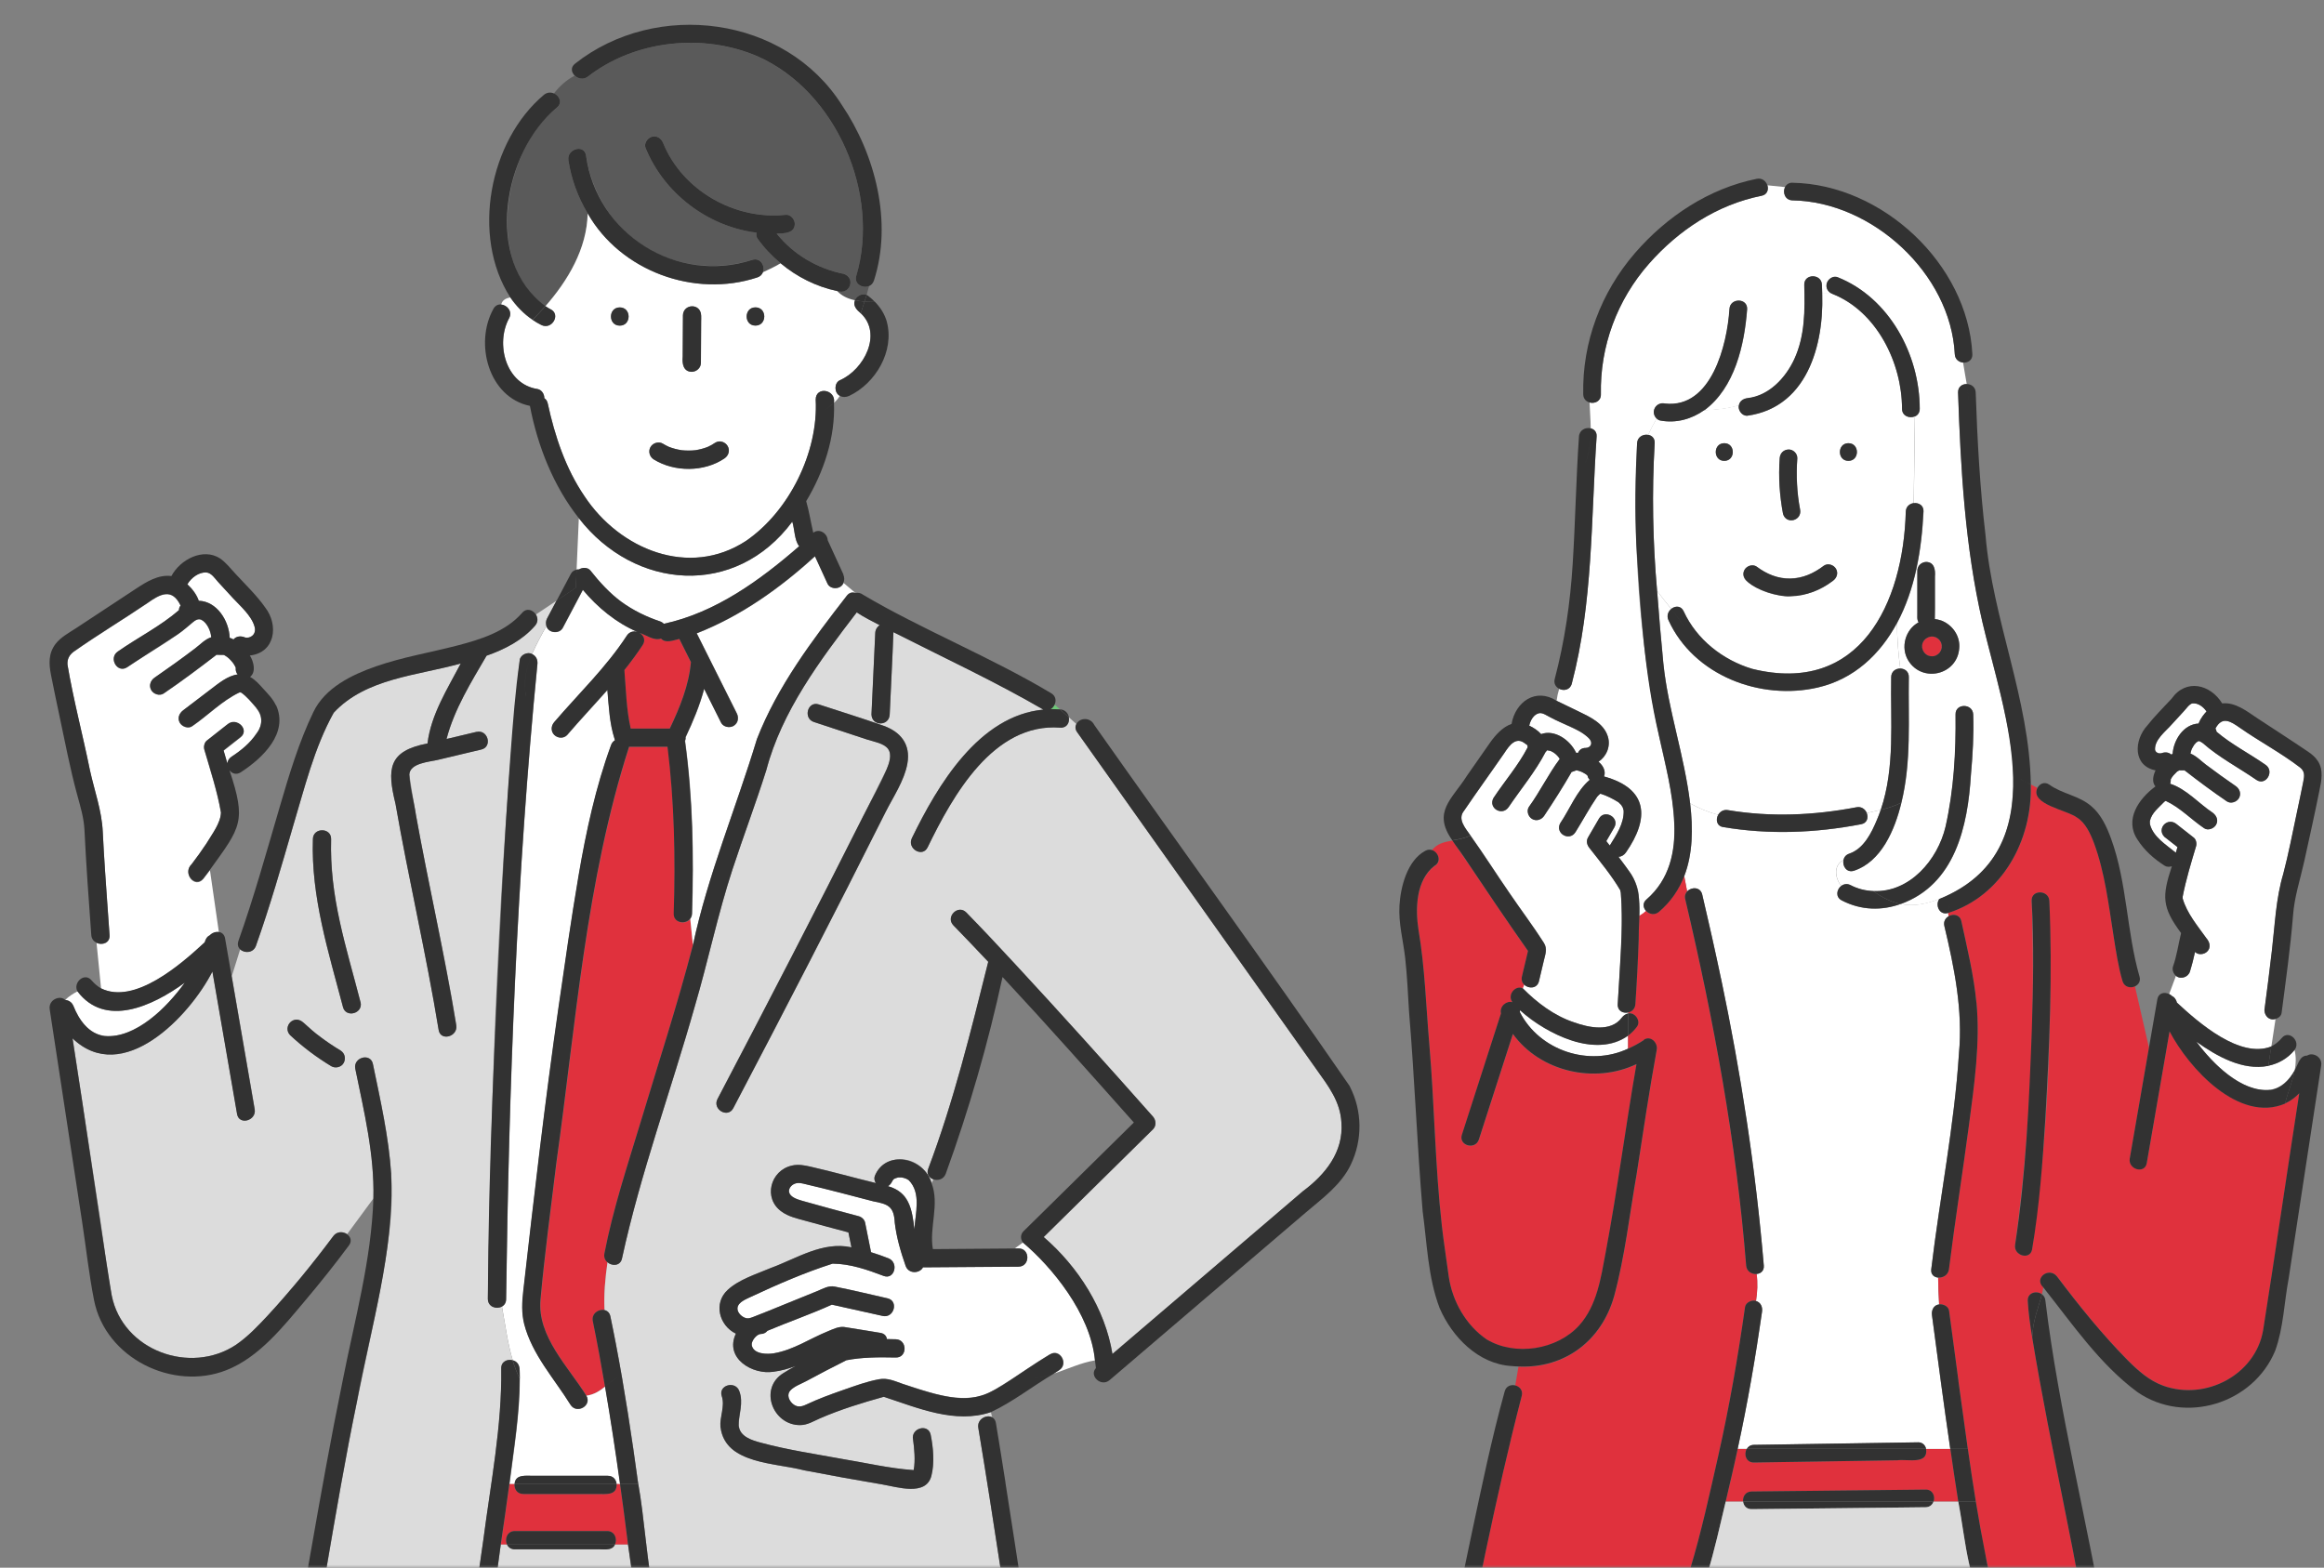
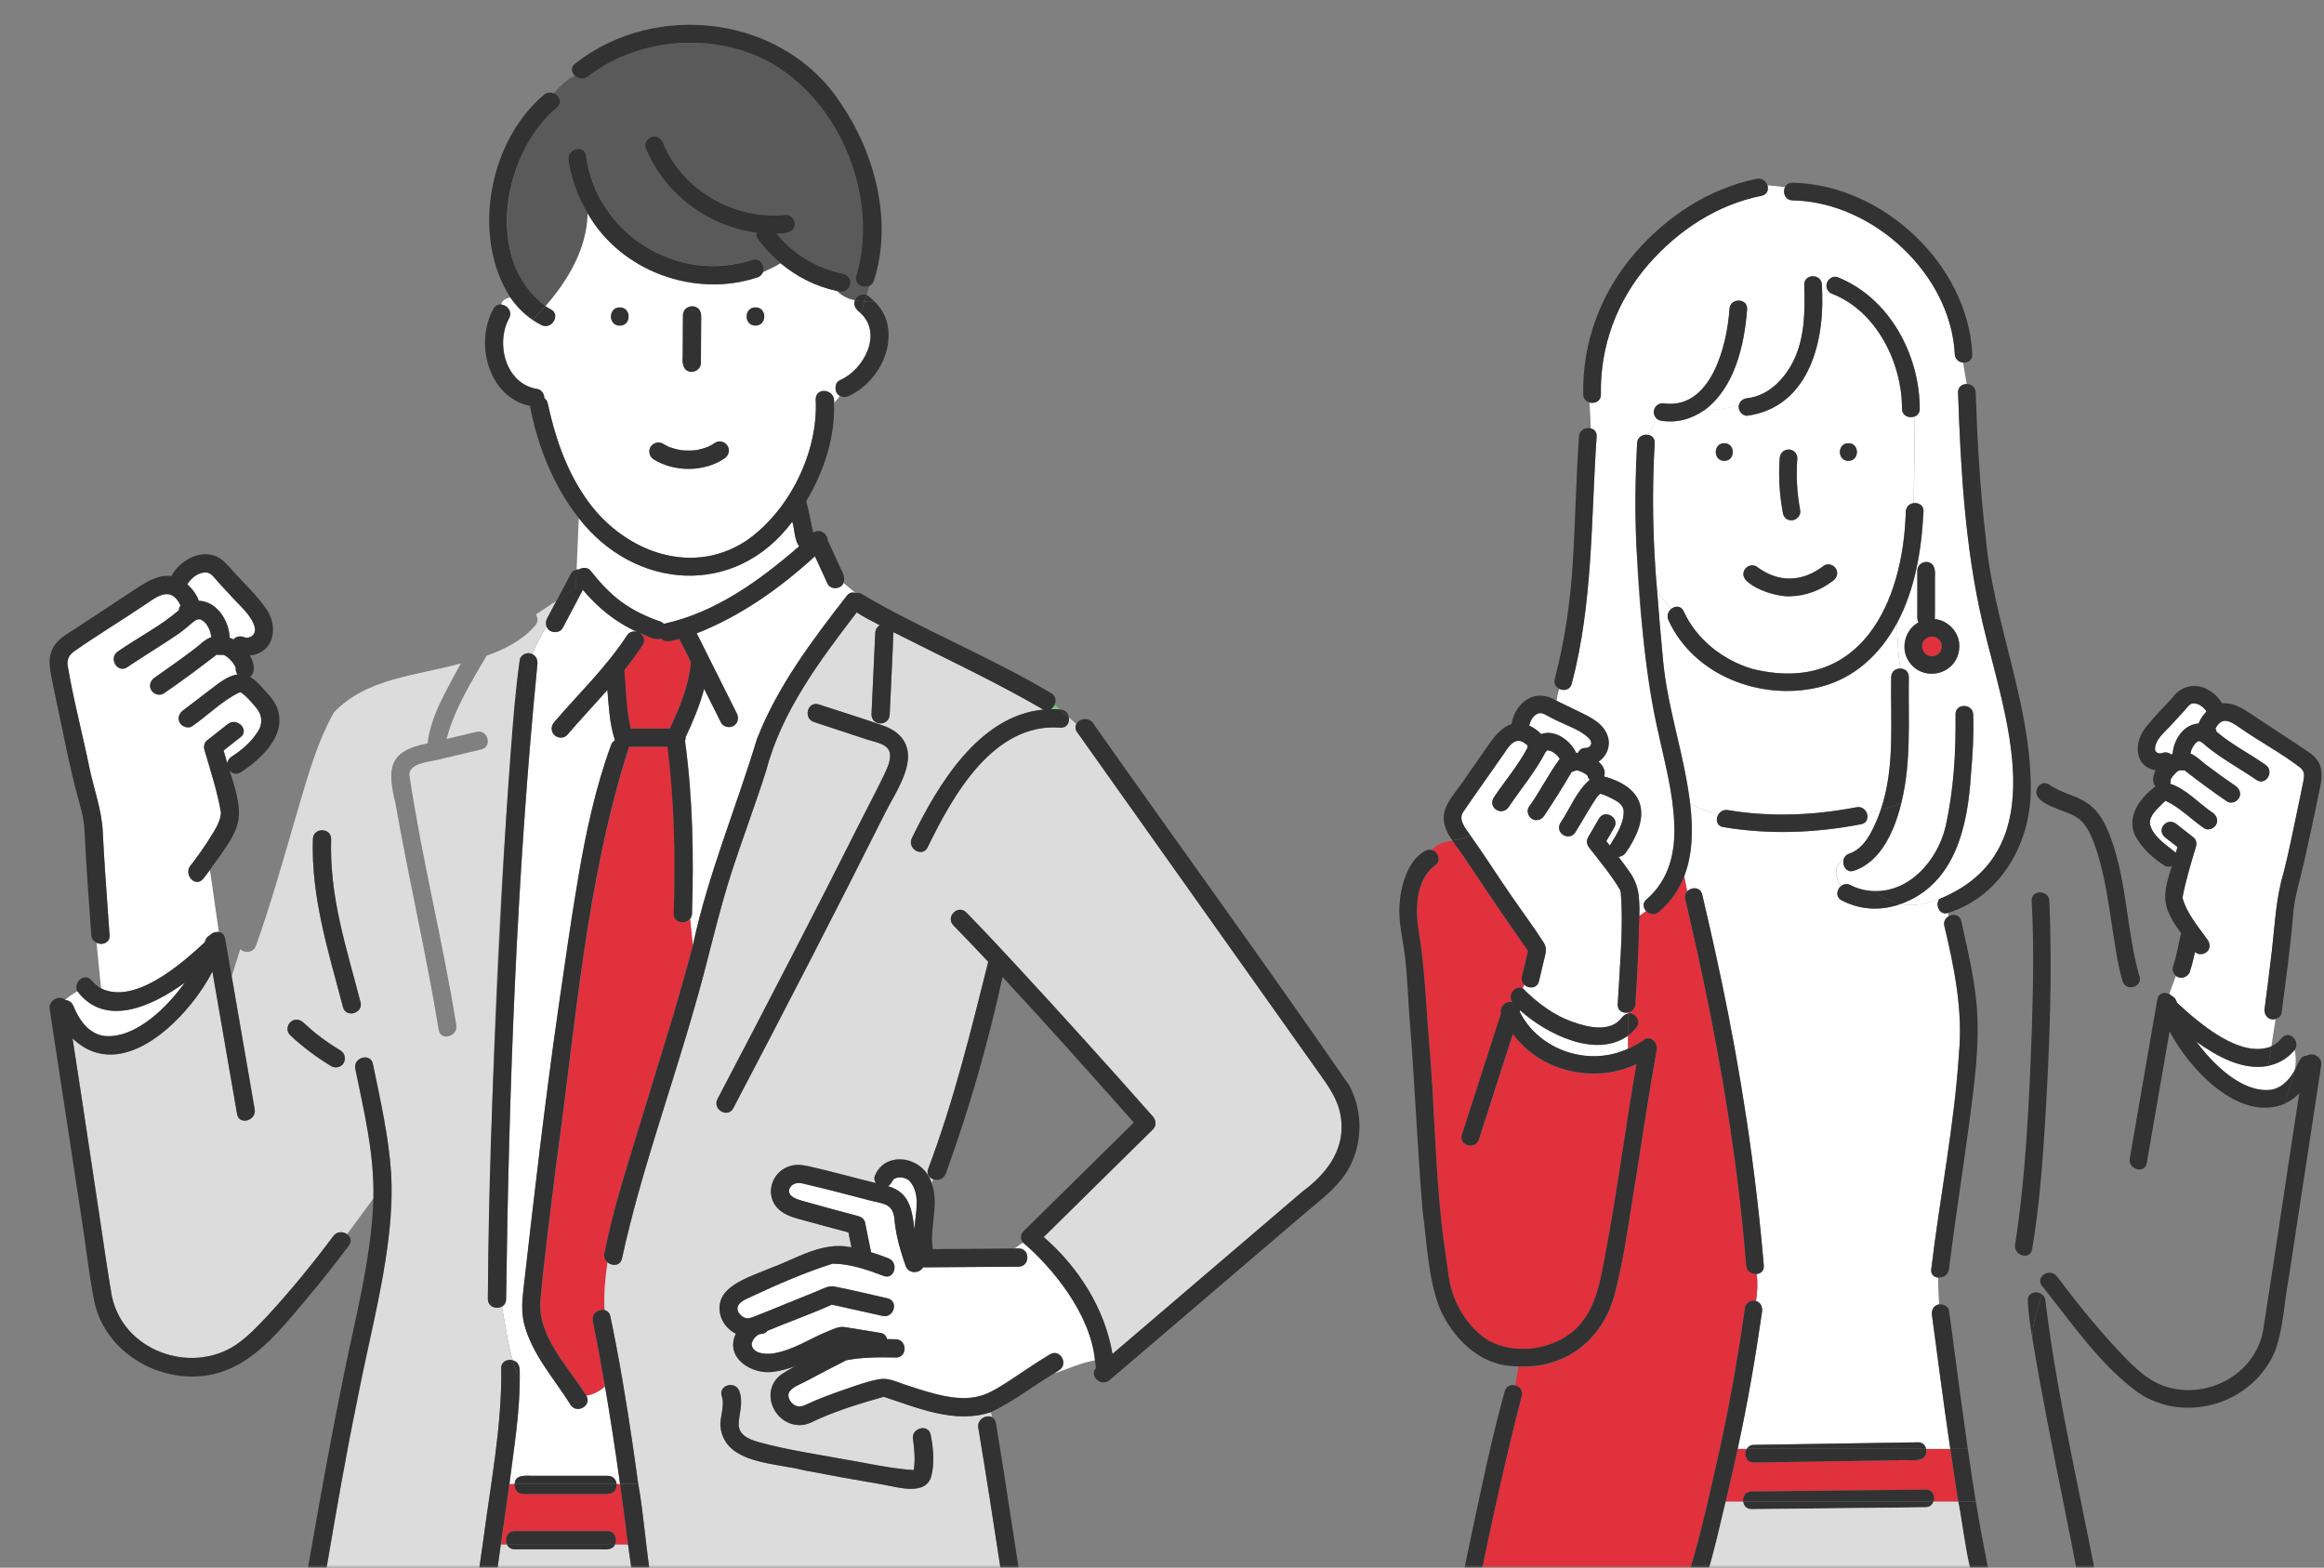
<svg xmlns="http://www.w3.org/2000/svg" width="375" height="253" viewBox="0 0 375 253" fill="none">
  <rect x="0" y="0" width="375" height="253" fill="#808080" stroke="none" />
  <mask id="mask0_1025_3" style="mask-type:alpha" maskUnits="userSpaceOnUse" x="0" y="0" width="375" height="253">
    <rect width="375" height="253" fill="#D9D9D9" />
  </mask>
  <g mask="url(#mask0_1025_3)">
    <path d="M109.61 103.115C108.69 103.315 107.38 103.885 106.66 103.055C105.48 103.445 104.29 102.475 103.18 102.135C103.83 102.495 104.22 103.275 103.7 104.085C102.79 105.495 101.79 106.835 100.74 108.135C101 111.415 101.06 114.485 101.76 117.585H108.06C109.67 114.195 111.15 110.615 111.47 106.845C110.85 105.605 110.23 104.355 109.6 103.115H109.61Z" fill="#E0313D" />
    <path d="M34.909 105.665C34.839 105.665 34.799 105.655 34.799 105.645C34.809 105.685 34.859 105.685 34.909 105.665Z" fill="#6EC878" />
    <path d="M35 105.625C35.11 105.565 35.18 105.495 35 105.625V105.625Z" fill="#6EC878" />
    <path d="M170.899 221.115C170.599 221.305 170.309 221.495 170.009 221.685C172.239 220.965 174.459 219.895 176.689 219.545C175.989 211.975 169.639 204.375 165.059 200.525L163.759 201.465C163.959 201.465 164.159 201.465 164.359 201.465C166.259 201.455 166.249 204.395 164.359 204.405C159.219 204.445 154.079 204.485 148.939 204.515C148.449 205.495 146.629 205.655 146.139 204.275C145.349 202.015 144.669 199.705 144.389 197.325C144.249 194.655 143.319 194.315 140.899 193.855C137.299 192.925 133.709 191.955 130.089 191.115C129.469 190.965 128.899 190.795 128.309 190.995C127.719 191.185 127.209 191.785 127.339 192.405C127.529 193.175 128.589 193.535 129.439 193.775C132.469 194.645 135.519 195.445 138.569 196.265C139.039 196.385 139.499 196.805 139.599 197.295C139.919 198.885 140.239 200.485 140.559 202.075C141.509 202.365 142.439 202.695 143.359 203.055C145.109 203.745 144.339 206.585 142.579 205.895C139.949 204.905 137.189 203.945 134.359 203.915C129.859 205.355 125.489 207.255 121.209 209.255C120.469 209.615 119.129 210.085 119.009 211.055C118.929 211.725 119.549 212.365 120.109 212.615C120.659 212.855 121.039 212.715 121.559 212.515C123.159 211.905 124.739 211.255 126.319 210.605C128.179 209.855 130.039 209.095 131.909 208.335C132.839 207.955 133.679 207.425 134.699 207.625C137.549 208.175 140.379 208.885 143.209 209.515C145.059 209.925 144.269 212.765 142.429 212.355C139.699 211.745 136.969 211.145 134.239 210.535C130.839 212.075 127.279 213.305 123.839 214.755C123.599 215.055 123.239 215.265 122.749 215.275C122.079 215.295 121.189 216.455 121.309 217.085C121.589 218.575 123.829 218.575 124.899 218.385C128.079 217.835 130.689 216.005 133.619 214.825C134.469 214.485 135.299 214.045 136.219 214.145C138.169 214.445 140.119 214.795 142.079 215.095C142.729 215.205 143.049 215.615 143.119 216.095C143.599 216.095 144.079 216.105 144.549 216.125C146.439 216.175 146.439 219.125 144.549 219.065C141.809 219.005 139.009 219.015 136.439 219.535C136.479 219.535 136.519 219.535 136.549 219.525C136.739 219.455 136.789 219.495 136.549 219.525C134.389 220.595 132.259 221.725 130.129 222.865C129.329 223.295 128.139 223.725 127.519 224.405C126.949 225.045 127.279 225.925 127.829 226.455C128.539 227.135 129.249 227.065 130.069 226.675C131.999 225.755 134.009 225.025 136.019 224.325C137.919 223.665 139.869 222.935 141.859 222.575C143.239 222.325 144.379 222.875 145.669 223.325C149.949 224.675 154.839 226.645 159.279 224.955C162.779 223.065 165.999 220.595 169.429 218.555C171.029 217.535 172.509 220.085 170.919 221.095L170.899 221.115Z" fill="white" />
    <path d="M100.048 239.455H99.488C99.608 241.395 97.808 241.115 96.388 241.105C92.408 241.105 88.418 241.105 84.438 241.105C83.408 241.105 82.948 240.245 83.028 239.455H82.208C81.778 242.735 81.298 246.005 80.818 249.275H81.818C81.388 248.405 81.808 247.085 83.078 247.085H97.968C99.238 247.085 99.648 248.395 99.218 249.275H101.338C100.928 245.995 100.508 242.735 100.048 239.455Z" fill="#E0313D" />
    <path d="M11.859 162.335C15.739 172.555 25.879 164.455 29.829 158.585C24.549 162.435 16.969 165.875 12.509 159.985C11.779 160.375 11.079 160.805 10.529 161.375C11.069 161.425 11.599 161.725 11.849 162.345L11.859 162.335Z" fill="white" />
    <path d="M95.279 92.085C96.719 93.915 98.459 95.795 100.239 97.105C102.169 98.525 104.269 99.535 106.499 100.285C106.749 100.365 106.959 100.505 107.129 100.675C115.449 98.875 122.649 93.655 128.969 88.155C128.199 87.275 128.229 85.365 127.849 84.195C118.689 96.525 102.409 95.255 93.399 83.625L93.039 91.935C93.169 91.905 93.299 91.895 93.429 91.905C93.989 91.555 94.849 91.545 95.279 92.085Z" fill="white" />
    <path d="M108.74 147.445C109.03 138.435 108.84 129.475 107.74 120.525H101.54C94.57 142.195 92.96 165.185 89.81 187.625C88.92 194.995 87.91 202.385 87.24 209.785C86.71 215.715 91.72 220.575 94.62 225.235C95.91 225.035 96.79 224.425 97.62 223.765C97.01 220.245 96.38 216.735 95.66 213.235C95.4 211.985 96.61 211.225 97.54 211.435C97.41 208.855 97.65 206.275 98.02 203.695C97.65 203.375 97.42 202.885 97.53 202.275C98.92 195.075 101.26 188.025 103.39 181.015C106.24 171.535 109.32 162.115 111.81 152.525L111.38 148.325C110.61 149.275 108.7 148.985 108.75 147.455L108.74 147.445Z" fill="#E0313D" />
    <path d="M136.119 94.095C135.739 95.135 134.049 95.215 133.559 94.205C132.879 92.725 132.199 91.255 131.529 89.775C125.899 94.915 119.589 99.415 112.449 102.215C114.609 106.525 116.759 110.835 118.919 115.145C119.279 115.855 119.119 116.735 118.389 117.155C117.739 117.535 116.729 117.335 116.379 116.625C115.469 114.805 114.559 112.985 113.649 111.165C112.929 113.865 111.839 116.455 110.649 118.985C110.679 119.195 110.629 119.395 110.559 119.585C111.829 128.825 111.979 138.115 111.689 147.435C111.679 147.795 111.559 148.085 111.379 148.305L111.809 152.505C114.239 141.125 118.779 130.365 122.139 119.245C125.459 110.725 131.079 103.275 136.659 96.095C137.059 95.595 137.559 95.515 137.999 95.665L136.119 94.075V94.095Z" fill="white" />
    <path d="M89.859 17.385C81.239 24.075 78.099 42.685 87.999 49.405C91.599 45.295 94.699 40.165 94.819 34.415C93.249 31.795 92.179 28.895 91.719 25.855C91.439 23.995 94.279 23.205 94.559 25.075C95.419 30.805 98.569 36.155 103.419 39.415C108.689 42.965 115.369 43.825 121.399 41.925C122.729 41.505 123.489 42.915 123.099 43.925C124.029 43.505 125.009 43.045 125.949 42.475C124.559 41.315 123.309 39.995 122.239 38.515C122.029 38.225 121.999 37.875 122.059 37.535C114.239 36.565 107.159 31.235 104.159 23.865C103.859 23.125 104.489 22.235 105.189 22.055C106.019 21.835 106.699 22.345 106.999 23.085C110.129 30.765 118.609 35.535 126.769 34.655C127.559 34.575 128.249 35.395 128.239 36.125C128.209 37.675 126.459 37.665 125.309 37.685C128.009 41.065 131.909 43.365 136.139 44.185C138.139 44.875 137.119 47.655 135.079 46.955C135.839 47.775 136.859 48.215 137.949 48.445C138.189 47.755 139.139 47.295 139.839 47.595C139.979 47.125 140.109 46.645 140.229 46.175C139.209 46.615 137.739 45.845 138.179 44.495C142.069 31.335 134.959 14.755 122.299 9.125C113.489 5.315 102.489 6.445 94.859 12.365C94.129 12.925 93.259 12.715 92.729 12.215C91.399 12.905 90.319 13.875 89.379 15.085C90.259 15.475 90.799 16.605 89.859 17.385Z" fill="#5A5A5A" />
    <path d="M82.159 51.355C79.909 55.495 81.619 62.035 86.769 62.795C87.429 62.935 87.849 63.615 87.839 64.265C88.099 64.435 88.299 64.705 88.389 65.105C89.539 70.385 91.259 75.585 94.319 80.085C99.989 88.655 111.169 93.315 120.379 87.305C127.359 82.515 132.069 72.965 131.629 64.515C131.599 62.315 134.929 62.825 134.579 65.005C134.939 64.675 135.269 64.305 135.509 63.885C134.599 63.415 134.559 61.825 135.529 61.365C139.409 59.675 142.429 53.885 138.899 50.565C138.249 50.045 137.579 49.335 137.959 48.465C136.859 48.235 135.849 47.795 135.089 46.975C131.709 46.265 128.579 44.685 125.959 42.495C125.019 43.055 124.039 43.525 123.109 43.945C122.969 44.315 122.669 44.635 122.189 44.785C112.059 48.125 100.129 43.755 94.829 34.435C94.709 40.185 91.609 45.315 88.009 49.425C88.279 49.595 88.539 49.775 88.839 49.925C90.539 50.765 89.049 53.305 87.349 52.465C86.859 52.225 86.389 51.935 85.939 51.635C84.509 50.665 83.299 49.415 82.319 47.995C81.629 48.155 81.039 48.415 80.869 49.175C81.809 49.255 82.739 50.275 82.149 51.385L82.159 51.355ZM121.899 49.605C123.799 49.605 123.789 52.545 121.899 52.545C120.009 52.545 120.009 49.605 121.899 49.605ZM110.159 57.585C110.169 55.355 110.179 53.125 110.199 50.895C110.199 50.065 110.869 49.455 111.669 49.425C113.049 49.455 113.239 50.755 113.139 51.855C113.129 54.085 113.119 56.315 113.099 58.545C113.099 59.375 112.429 59.985 111.629 60.015C110.249 59.985 110.059 58.685 110.159 57.585ZM104.969 72.135C105.359 71.465 106.309 71.185 106.979 71.605C107.269 71.785 107.579 71.955 107.899 72.095C108.559 72.365 109.249 72.535 109.949 72.645C110.699 72.715 111.459 72.725 112.209 72.645C112.899 72.535 113.559 72.365 114.209 72.105C114.639 71.915 115.019 71.695 115.399 71.435C117.089 70.505 118.509 72.915 116.889 73.975C113.619 76.185 108.839 76.205 105.499 74.135C104.819 73.715 104.559 72.825 104.969 72.125V72.135ZM100.009 49.605C101.909 49.605 101.899 52.545 100.009 52.545C98.119 52.545 98.119 49.605 100.009 49.605Z" fill="white" />
    <path d="M212.459 172.625C199.579 154.465 186.689 136.315 173.809 118.155C173.469 117.685 173.479 117.215 173.679 116.835L172.479 115.765C172.619 116.595 172.159 117.495 171.089 117.415C160.299 116.595 153.739 128.395 149.689 136.735C148.859 138.435 146.319 136.945 147.149 135.245C151.309 126.695 157.949 115.485 168.369 114.505C160.519 109.945 152.259 106.115 144.169 102.005C144.009 106.435 143.759 110.865 143.569 115.285C143.489 117.225 140.679 117.215 140.629 115.285C140.829 110.905 141.029 106.515 141.239 102.135C141.259 101.605 141.539 101.145 141.959 100.885C140.709 100.235 139.429 99.595 138.249 98.815C132.379 106.465 126.149 114.775 123.649 124.305C121.949 129.675 119.949 134.955 118.199 140.305C115.819 147.545 114.289 155.015 112.139 162.325C108.299 175.915 103.379 189.245 100.379 203.055C100.139 204.305 98.789 204.355 98.029 203.695C97.659 206.275 97.419 208.855 97.549 211.435C97.999 211.535 98.379 211.855 98.499 212.455C98.799 213.915 99.089 215.385 99.379 216.855C100.819 224.355 101.959 231.905 102.989 239.465C104.939 250.065 104.659 269.225 114.219 275.635C124.809 282.505 147.739 279.715 160.399 279.095C161.159 279.045 161.599 279.485 161.749 280.035C162.979 279.535 164.209 279.175 165.439 278.715C162.809 262.635 160.539 246.495 157.859 230.425C157.629 229.025 159.169 228.235 160.089 228.725L159.889 227.875C154.119 229.815 148.079 227.175 142.609 225.395C142.619 225.395 142.659 225.415 142.679 225.425C142.719 225.425 142.739 225.445 142.749 225.445C142.709 225.425 142.599 225.405 142.549 225.445C142.589 225.415 142.599 225.415 142.609 225.405C139.129 226.375 135.639 227.445 132.319 228.885C131.269 229.345 130.329 229.955 129.139 229.975C124.689 230.015 122.399 224.045 126.429 221.575C127.059 221.175 127.719 220.795 128.379 220.435C127.269 220.865 126.119 221.195 124.879 221.355C121.419 221.925 116.859 219.165 118.749 215.215C116.059 213.915 115.089 210.295 117.429 208.155C119.239 206.475 122.109 205.585 124.339 204.635C128.569 203.095 132.729 200.275 137.399 201.285C137.239 200.485 137.079 199.675 136.909 198.875C134.549 198.245 132.189 197.615 129.839 196.965C128.569 196.615 127.209 196.315 126.139 195.525C123.099 193.405 124.289 188.885 127.779 188.095C128.829 187.845 129.829 188.045 130.859 188.285C134.379 189.085 137.829 190.065 141.339 190.915C141.109 190.575 141.019 190.155 141.169 189.765C141.839 188.075 143.329 187.125 145.149 187.085C147.529 187.005 149.599 188.685 150.329 190.895L150.619 190.335C149.959 190.115 149.469 189.495 149.779 188.645C153.879 177.775 156.659 166.435 159.469 155.225C157.609 153.255 155.749 151.285 153.849 149.345C152.529 147.985 154.609 145.905 155.929 147.265C158.589 149.985 161.179 152.765 163.769 155.555C171.299 163.675 178.699 171.915 186.039 180.195C186.559 180.785 186.629 181.695 186.039 182.275C180.169 188.065 174.289 193.855 168.419 199.645C173.989 204.445 178.329 211.255 179.509 218.515C189.759 209.755 199.999 201.005 210.249 192.245C213.849 189.565 216.809 185.915 216.459 181.175C216.289 177.765 214.339 175.275 212.469 172.645L212.459 172.625ZM116.479 225.325C115.879 223.525 118.719 222.755 119.319 224.545C120.569 228.555 116.649 231.335 122.819 232.845C127.049 233.985 131.469 234.645 135.769 235.435C139.619 236.065 143.489 236.985 147.369 237.255C147.399 237.255 147.409 237.255 147.439 237.255C147.739 235.665 147.519 233.725 147.339 232.325C146.959 230.475 149.799 229.685 150.179 231.545C150.599 233.595 150.819 236.165 150.289 238.205C149.419 241.515 144.769 239.975 142.389 239.575C138.169 238.865 133.969 238.105 129.769 237.295C125.999 236.385 121.809 236.285 118.479 234.145C117.219 233.225 116.419 231.905 116.279 230.345C116.129 228.665 117.029 226.975 116.489 225.335L116.479 225.325ZM146.409 123.255C145.909 126.005 144.109 128.645 142.869 131.105C134.849 147.105 126.639 163.005 118.319 178.845C117.439 180.525 114.899 179.035 115.779 177.355C125.019 159.675 134.259 141.975 143.089 124.095C144.539 120.765 142.969 120.115 139.989 119.365C137.109 118.415 134.219 117.465 131.339 116.515C129.549 115.925 130.319 113.085 132.119 113.675C135.579 114.815 139.069 115.885 142.499 117.095C145.349 118.105 146.979 120.135 146.409 123.245V123.255Z" fill="#DCDCDC" />
    <path d="M169.52 114.445C170.02 114.435 170.52 114.445 171.03 114.475L170.17 113.705C170.03 114.005 169.81 114.275 169.52 114.435V114.445Z" fill="#6EC878" />
    <path d="M94.62 225.235C95.61 226.845 93.07 228.305 92.07 226.705C89.44 222.475 85.89 218.635 84.61 213.705C84.16 211.885 84.25 210.175 84.46 208.335C86.18 193.105 87.95 177.875 90.13 162.695C91.16 155.545 92.17 148.385 93.39 141.275C94.6 134.155 96.14 127.065 98.62 120.265C98.75 119.905 98.98 119.655 99.25 119.485C99.23 119.415 99.21 119.335 99.19 119.265C98.37 116.735 98.26 114.005 98.03 111.365C95.88 113.805 93.64 116.165 91.54 118.625C90.15 119.955 88.16 117.995 89.46 116.545C93.4 111.945 97.86 107.695 101.17 102.595C101.61 101.925 102.32 101.805 102.92 102.015C99.45 100.535 96.48 98.085 94.07 95.205C92.99 97.245 91.91 99.275 90.84 101.315C90.28 102.405 88.44 102.195 88.18 101.005C87.38 102.485 86.53 103.985 85.86 105.555C86.55 105.855 86.82 106.545 86.72 107.275C83.38 141.235 82.13 175.515 81.68 209.635C81.68 210.235 81.4 210.645 81 210.865C81.54 213.825 81.91 216.785 82.74 219.535C84.04 219.785 83.88 221.445 83.89 222.505C84.19 223.135 84.53 223.745 84.92 224.335C84.53 223.745 84.19 223.125 83.89 222.505C83.89 228.195 82.93 233.855 82.23 239.475H83.05C83.2 237.865 84.93 238.205 86.15 238.185H98.1C98.97 238.185 99.44 238.805 99.51 239.475H100.07C99.34 234.225 98.54 228.995 97.65 223.775C96.82 224.435 95.94 225.045 94.65 225.245L94.62 225.235Z" fill="white" />
    <path d="M78.719 209.625C79.299 175.225 80.339 140.715 83.869 106.485C83.989 105.655 85.169 105.155 85.849 105.545C86.509 103.985 87.369 102.485 88.169 100.995C88.059 100.605 88.099 100.185 88.289 99.825C88.799 98.865 89.309 97.905 89.819 96.935L86.479 99.165C86.799 99.685 86.859 100.385 86.349 100.965C84.289 103.335 81.469 104.775 78.519 105.815C76.029 110.095 73.329 114.425 72.059 119.255C73.669 118.875 75.279 118.485 76.889 118.105C78.729 117.665 79.509 120.505 77.669 120.945C75.319 121.505 72.959 122.065 70.609 122.625C69.249 122.955 66.139 123.135 66.049 124.985C68.049 138.515 71.469 151.895 73.629 165.435C73.939 167.295 71.099 168.085 70.789 166.215C68.789 153.975 65.949 141.895 63.819 129.685C62.439 124.075 62.639 121.175 68.989 119.965C69.539 115.325 72.229 111.125 74.359 107.055C67.399 109.025 59.069 109.405 53.859 115.005C50.699 120.675 49.149 127.185 47.279 133.375C45.409 139.825 43.559 146.285 41.309 152.615C40.879 153.815 39.449 153.855 38.759 153.195L37.399 157.545C38.639 164.695 39.869 171.855 41.109 179.005C41.429 180.865 38.589 181.655 38.269 179.785C36.939 172.115 35.619 164.455 34.289 156.785C30.579 164.055 19.789 175.335 11.719 167.565C13.229 177.475 14.739 187.395 16.249 197.305C16.839 201.205 17.269 205.185 18.039 209.055C19.819 217.975 30.739 221.905 38.089 217.025C42.029 214.165 45.069 210.195 48.239 206.535C50.149 204.225 52.009 201.885 53.789 199.475C54.379 198.675 55.379 198.715 56.019 199.165L60.259 193.405C60.449 186.325 58.749 179.365 57.339 172.475C56.959 170.625 59.799 169.835 60.179 171.695C61.389 177.565 62.749 183.475 63.129 189.465C63.439 194.175 62.929 198.865 62.169 203.505C60.919 211.125 59.129 218.635 57.609 226.205C53.909 244.085 51.459 262.265 47.709 280.095C47.549 281.375 47.249 282.615 47.249 283.635C47.419 283.355 47.699 283.145 48.129 283.065C54.759 281.865 62.939 284.575 67.959 278.825C75.559 270.615 76.439 259.045 77.999 248.495C79.189 239.325 81.009 230.125 80.889 220.865C80.829 219.725 81.869 219.285 82.729 219.515C81.899 216.765 81.529 213.805 80.989 210.845C80.119 211.325 78.739 210.915 78.729 209.615L78.719 209.625ZM55.459 171.535C55.089 172.235 54.109 172.465 53.449 172.065C51.079 170.635 48.849 168.955 46.819 167.065C46.219 166.505 46.299 165.555 46.819 164.985C48.409 163.505 50.049 166.355 51.369 167.095C52.509 167.975 53.699 168.775 54.939 169.525C55.639 169.945 55.839 170.825 55.469 171.535H55.459ZM55.339 162.505C53.009 153.625 50.169 144.715 50.489 135.415C50.519 133.515 53.459 133.525 53.429 135.415C53.359 139.895 53.809 144.295 54.789 148.665C55.769 153.055 57.079 157.355 58.169 161.725C58.629 163.565 55.789 164.345 55.329 162.505H55.339Z" fill="#DCDCDC" />
    <path d="M41.369 114.275C40.609 113.405 39.789 112.365 38.839 111.745C38.949 111.805 38.709 111.775 38.759 111.745C38.689 111.765 38.569 111.795 38.589 111.795C35.809 113.125 33.579 115.465 31.029 117.205C30.389 117.685 29.379 117.295 29.019 116.675C28.579 115.925 28.919 115.145 29.549 114.665C31.019 113.545 32.489 112.425 33.959 111.305C35.239 110.325 36.739 109.075 38.349 108.875C38.119 108.605 37.999 108.245 38.039 107.825C38.039 107.825 38.039 107.805 38.039 107.795C38.019 107.745 37.969 107.615 37.959 107.595C37.879 107.445 37.799 107.295 37.699 107.155C37.699 107.155 37.449 106.815 37.549 106.945C37.129 106.445 36.819 106.105 36.199 105.755C36.199 105.765 36.099 105.735 36.039 105.715C35.629 105.715 35.459 105.715 34.939 105.695C32.149 107.835 29.329 109.955 26.419 111.935C25.759 112.385 24.789 112.055 24.409 111.405C23.989 110.685 24.279 109.845 24.939 109.395C27.149 107.865 29.339 106.295 31.479 104.675C32.309 104.055 33.079 103.185 34.089 102.875C33.979 101.475 32.699 98.885 31.069 100.485C27.869 103.305 24.019 105.275 20.519 107.705C18.929 108.745 17.459 106.205 19.029 105.165C22.269 102.885 25.889 101.095 28.879 98.495C28.879 98.245 28.949 97.985 29.139 97.755C27.769 94.865 25.849 95.875 23.769 97.365C19.849 100.015 15.779 102.455 11.919 105.175C11.199 105.695 10.819 106.385 10.889 107.295C11.849 112.985 13.359 118.635 14.509 124.315C15.229 127.625 16.419 130.835 16.579 134.235C16.679 136.395 16.809 138.545 16.959 140.705C17.179 144.125 17.419 147.535 17.679 150.945C17.769 152.215 16.489 152.615 15.579 152.185L16.309 159.525C21.739 162.215 29.219 155.645 33.049 152.095C33.169 151.605 33.459 151.135 33.859 150.975C34.229 150.565 34.809 150.365 35.319 150.435L33.879 140.445C33.519 140.925 33.169 141.405 32.789 141.875C31.429 143.465 29.399 140.955 30.909 139.545C31.699 138.505 32.559 137.315 33.289 136.215C34.179 134.725 35.599 132.915 35.649 131.195C35.099 127.905 33.919 124.295 32.969 121.035C32.829 120.585 32.959 119.905 33.349 119.605C34.479 118.715 35.609 117.825 36.739 116.935C38.209 115.775 40.309 117.845 38.819 119.015C37.899 119.735 36.989 120.455 36.069 121.175C36.279 121.865 36.479 122.565 36.679 123.265C36.719 122.865 36.919 122.475 37.349 122.195C39.699 120.585 43.889 117.385 41.359 114.325L41.369 114.275Z" fill="white" />
    <path d="M104.08 264.555C102.73 259.565 102 254.415 101.34 249.275H99.22C98.73 250.385 97.13 249.955 96.12 250.035H83.07C82.44 250.035 82.03 249.705 81.81 249.275H80.81C79.4 259.505 78.37 270.385 71.83 278.845H113.86C108.49 275.965 105.54 270.265 104.07 264.555H104.08Z" fill="#DCDCDC" />
    <path d="M146.129 193.285C147.179 194.715 147.269 196.625 147.549 198.385C147.699 195.775 148.689 192.545 146.639 190.455C146.519 190.385 146.389 190.305 146.259 190.235C146.019 190.125 145.769 190.065 145.519 190.015C145.339 190.025 145.109 190.015 144.929 190.015C144.809 190.055 144.669 190.085 144.549 190.125C144.539 190.135 144.309 190.245 144.259 190.245C144.219 190.295 144.099 190.435 144.059 190.475C143.999 190.585 143.929 190.715 144.009 190.525C143.859 190.905 143.609 191.225 143.289 191.415C144.399 191.785 145.429 192.315 146.139 193.275L146.129 193.285Z" fill="white" />
    <path d="M32.07 96.955C35 97.035 36.97 100.185 37.06 102.935C37.26 102.995 37.48 103.075 37.68 103.195C38.14 102.645 38.89 102.595 39.54 102.875C39.62 102.905 39.94 102.915 40.11 102.875C43.2 101.885 38.71 97.645 37.6 96.515C36.8 95.645 35.99 94.765 35.19 93.895C34.69 93.345 34.12 92.435 33.31 92.375C32.09 92.295 30.86 93.225 30.24 94.285C31.05 95.025 31.76 95.985 32.08 96.935L32.07 96.955Z" fill="white" />
    <path d="M172.478 115.775L171.028 114.485C170.518 114.445 170.018 114.445 169.518 114.455C169.808 114.295 170.028 114.025 170.168 113.725C170.458 113.105 170.378 112.325 169.618 111.875C159.978 106.095 148.588 101.505 139.318 96.015C138.908 95.685 138.448 95.615 138.028 95.705C138.018 95.705 138.008 95.705 137.998 95.705C137.558 95.555 137.058 95.635 136.658 96.135C131.088 103.305 125.458 110.755 122.138 119.285C118.778 130.395 114.238 141.155 111.808 152.545C109.318 162.135 106.238 171.555 103.388 181.035C101.268 188.035 98.918 195.095 97.528 202.295C97.408 202.905 97.638 203.395 98.018 203.715C98.198 202.425 98.418 201.125 98.628 199.835C98.408 201.125 98.198 202.425 98.018 203.715C98.778 204.375 100.128 204.325 100.368 203.075C103.368 189.265 108.288 175.935 112.128 162.345C114.278 155.035 115.818 147.565 118.188 140.325C119.948 134.975 121.938 129.695 123.638 124.325C126.128 114.795 132.368 106.485 138.238 98.835C139.418 99.615 140.698 100.255 141.948 100.905C141.528 101.165 141.248 101.635 141.228 102.155C141.028 106.545 140.828 110.925 140.618 115.305C140.668 117.235 143.478 117.245 143.558 115.305C143.748 110.875 143.998 106.445 144.158 102.025C152.248 106.135 160.508 109.965 168.358 114.525C157.938 115.505 151.298 126.715 147.138 135.265C146.318 136.965 148.848 138.455 149.678 136.755C153.728 128.415 160.288 116.615 171.078 117.435C172.148 117.515 172.608 116.615 172.468 115.785L172.478 115.775Z" fill="#323232" />
    <path d="M171.089 114.485C171.089 114.485 171.049 114.485 171.029 114.485L172.479 115.775C172.369 115.135 171.909 114.545 171.089 114.485Z" fill="#323232" />
    <path d="M58.17 161.725C55.92 153.085 53.1 144.455 53.43 135.415C53.46 133.525 50.51 133.515 50.49 135.415C50.17 144.715 53 153.615 55.34 162.505C55.8 164.345 58.64 163.565 58.18 161.725H58.17Z" fill="#323232" />
    <path d="M54.94 169.525C52.77 168.225 50.74 166.715 48.9 164.985C47.47 163.665 45.5 165.655 46.82 167.065C48.85 168.955 51.08 170.635 53.45 172.065C54.11 172.465 55.1 172.235 55.46 171.535C55.84 170.825 55.64 169.945 54.93 169.525H54.94Z" fill="#323232" />
-     <path d="M76.879 118.115C75.269 118.495 73.659 118.885 72.049 119.265C73.309 114.425 76.019 110.095 78.509 105.825C81.459 104.785 84.279 103.345 86.339 100.975C86.849 100.385 86.789 99.695 86.469 99.175C86.009 98.435 84.989 98.055 84.259 98.895C81.589 101.965 77.489 103.215 73.679 104.205C69.339 105.325 64.889 106.065 60.649 107.545C56.739 108.905 52.439 111.005 50.569 114.905C48.219 119.785 46.659 125.025 45.139 130.215C43.009 137.465 40.999 144.735 38.469 151.855C38.269 152.435 38.429 152.905 38.749 153.215C39.439 153.875 40.879 153.835 41.299 152.635C43.549 146.305 45.399 139.845 47.269 133.395C49.139 127.205 50.689 120.685 53.849 115.025C59.059 109.425 67.389 109.045 74.349 107.075C72.219 111.135 69.529 115.345 68.979 119.985C62.629 121.205 62.429 124.075 63.809 129.705C65.939 141.915 68.779 153.995 70.779 166.235C71.089 168.095 73.919 167.305 73.619 165.455C71.749 154.075 69.169 142.835 67.109 131.495C66.819 129.335 66.139 127.175 66.049 125.005C66.139 123.155 69.249 122.965 70.609 122.645C72.959 122.085 75.319 121.525 77.669 120.965C79.509 120.525 78.729 117.685 76.889 118.125L76.879 118.115Z" fill="#323232" />
    <path d="M139.34 131.595C131.64 146.925 123.76 162.165 115.78 177.355C114.9 179.035 117.44 180.525 118.32 178.845C126.64 163.005 134.85 147.105 142.87 131.105C144.11 128.635 145.91 126.005 146.41 123.255C146.97 120.135 145.35 118.105 142.5 117.105C139.07 115.895 135.58 114.825 132.12 113.685C130.32 113.095 129.54 115.935 131.34 116.525C134.22 117.475 137.11 118.425 139.99 119.375C140.98 119.705 142.66 119.955 143.31 120.865C143.96 121.775 143.47 123.185 143.09 124.105C142.01 126.665 140.59 129.125 139.34 131.605V131.595Z" fill="#323232" />
    <path d="M85.849 105.545C84.939 107.695 84.399 109.965 84.899 112.495C84.389 109.965 84.939 107.695 85.849 105.545C85.159 105.145 83.989 105.655 83.869 106.485C83.139 111.545 82.759 116.645 82.379 121.745C81.819 129.195 81.379 136.655 80.979 144.115C79.889 165.935 78.809 187.775 78.719 209.635C78.729 210.935 80.119 211.345 80.979 210.865C81.379 210.645 81.669 210.235 81.659 209.635C82.109 175.515 83.359 141.235 86.699 107.275C86.809 106.545 86.529 105.855 85.839 105.555L85.849 105.545Z" fill="#323232" />
    <path d="M63.119 189.485C62.729 183.495 61.379 177.575 60.169 171.715C59.789 169.865 56.949 170.645 57.329 172.495C58.739 179.385 60.429 186.345 60.249 193.425C59.929 203.395 57.199 213.095 55.289 222.835C51.489 241.405 48.619 260.145 45.089 278.755C44.779 280.375 46.919 281.185 47.689 280.105C47.809 279.165 47.839 278.205 47.619 277.295C47.849 278.205 47.809 279.165 47.689 280.105C51.439 262.275 53.889 244.095 57.589 226.215C59.839 214.065 63.679 201.945 63.109 189.475L63.119 189.485Z" fill="#323232" />
    <path d="M162.239 239.225C161.739 236.025 161.229 232.835 160.699 229.645C160.619 229.185 160.389 228.885 160.089 228.725C159.179 228.235 157.629 229.035 157.859 230.425C160.539 246.495 162.809 262.635 165.439 278.715C166.349 278.375 167.269 277.965 168.179 277.365C166.099 264.665 164.229 251.935 162.229 239.225H162.239Z" fill="#323232" />
    <path d="M116.269 230.335C117.059 236.375 125.189 236.035 129.759 237.285C133.959 238.095 138.159 238.855 142.379 239.565C144.759 239.965 149.409 241.505 150.279 238.195C150.819 236.155 150.589 233.585 150.169 231.535C149.789 229.685 146.949 230.465 147.329 232.315C147.519 233.715 147.729 235.645 147.429 237.245C147.399 237.245 147.389 237.245 147.359 237.245C143.479 236.975 139.609 236.055 135.759 235.425C131.449 234.635 127.039 233.975 122.809 232.835C121.309 232.435 119.349 231.845 119.179 230.025C119.169 228.195 120.019 226.355 119.299 224.535C118.699 222.745 115.859 223.515 116.459 225.315C117.009 226.955 116.099 228.635 116.249 230.325L116.269 230.335Z" fill="#323232" />
    <path d="M99.369 216.845C99.089 215.375 98.799 213.915 98.489 212.445C98.369 211.845 97.979 211.525 97.539 211.425C96.609 211.215 95.399 211.975 95.659 213.225C96.379 216.725 97.019 220.235 97.619 223.755C98.249 223.255 98.859 222.735 99.619 222.355C98.869 222.735 98.259 223.255 97.619 223.755C98.519 228.975 99.309 234.205 100.039 239.455H102.979C101.939 231.895 100.809 224.345 99.369 216.845Z" fill="#323232" />
    <path d="M161.749 280.025C160.989 280.335 160.219 280.715 159.459 281.225C160.219 280.715 160.989 280.345 161.749 280.025C161.599 279.475 161.149 279.035 160.399 279.085C147.779 279.705 124.799 282.495 114.219 275.625C104.659 269.215 104.929 250.065 102.989 239.455H100.049C100.509 242.725 100.929 245.985 101.339 249.275C102.969 259.715 103.649 273.025 113.869 278.845C125.439 284.875 142.879 282.925 155.689 282.345C157.259 282.245 158.829 282.135 160.409 282.025C161.539 281.945 161.989 280.855 161.759 280.025H161.749Z" fill="#323232" />
    <path d="M83.829 220.875C83.789 220.125 83.299 219.675 82.719 219.525C83.029 220.545 83.409 221.535 83.869 222.495C83.869 221.955 83.849 221.415 83.829 220.875Z" fill="#323232" />
    <path d="M82.719 219.525C81.859 219.295 80.829 219.745 80.879 220.875C80.999 230.135 79.18 239.345 77.99 248.505C76.419 259.055 75.54 270.635 67.939 278.835H71.82C78.359 270.375 79.389 259.495 80.799 249.265C81.279 245.995 81.76 242.725 82.189 239.445C82.889 233.825 83.859 228.165 83.85 222.475C83.389 221.515 83.01 220.525 82.7 219.505L82.719 219.525Z" fill="#323232" />
    <path d="M98.079 238.165H86.129C84.919 238.185 83.169 237.855 83.029 239.455H99.479C99.409 238.785 98.939 238.165 98.069 238.165H98.079Z" fill="#323232" />
    <path d="M83.028 239.455C82.948 240.245 83.408 241.105 84.438 241.105H96.388C97.798 241.105 99.608 241.385 99.488 239.455H83.038H83.028Z" fill="#323232" />
    <path d="M97.969 247.085H83.079C81.809 247.085 81.399 248.395 81.819 249.275H99.219C99.649 248.405 99.229 247.085 97.969 247.085Z" fill="#323232" />
    <path d="M81.818 249.275C82.028 249.705 82.448 250.035 83.078 250.035H96.128C97.138 249.955 98.738 250.395 99.228 249.275H81.828H81.818Z" fill="#323232" />
    <path d="M109.949 72.655C109.249 72.545 108.559 72.365 107.899 72.105C107.579 71.955 107.279 71.795 106.979 71.615C106.299 71.195 105.359 71.465 104.969 72.145C104.559 72.845 104.819 73.735 105.499 74.155C108.839 76.215 113.619 76.205 116.889 73.995C117.549 73.545 117.839 72.695 117.419 71.985C117.039 71.335 116.069 71.005 115.409 71.455C115.029 71.715 114.649 71.935 114.219 72.125C113.569 72.385 112.909 72.555 112.219 72.665C111.469 72.755 110.709 72.735 109.959 72.665L109.949 72.655Z" fill="#323232" />
    <path d="M89.389 15.085C88.459 16.285 87.659 17.705 86.869 19.295C87.669 17.705 88.469 16.285 89.389 15.085C88.899 14.865 88.299 14.875 87.779 15.295C78.919 22.715 76.009 38.105 82.319 47.955C83.299 49.375 84.509 50.635 85.939 51.595C86.629 50.895 87.329 50.155 87.999 49.385C78.009 42.125 81.159 24.515 89.859 17.365C90.799 16.595 90.269 15.465 89.389 15.065V15.085Z" fill="#323232" />
    <path d="M88.839 49.905C88.539 49.755 88.279 49.575 88.009 49.405C87.329 50.175 86.639 50.915 85.949 51.615C86.399 51.925 86.869 52.205 87.359 52.445C89.049 53.285 90.539 50.745 88.849 49.905H88.839Z" fill="#323232" />
    <path d="M121.399 41.935C109.209 45.905 96.269 37.785 94.559 25.085C94.279 23.215 91.439 24.015 91.719 25.865C92.179 28.895 93.249 31.805 94.819 34.425C94.839 33.645 94.819 32.865 94.709 32.065C94.809 32.865 94.829 33.655 94.819 34.425C100.119 43.745 112.049 48.115 122.179 44.775C122.659 44.625 122.959 44.305 123.099 43.935C122.419 44.245 121.759 44.525 121.199 44.815C121.769 44.535 122.419 44.245 123.099 43.935C123.489 42.925 122.719 41.525 121.399 41.935Z" fill="#323232" />
    <path d="M113.1 58.545C113.11 55.995 113.13 53.445 113.14 50.885C113.08 48.945 110.27 48.955 110.2 50.885C110.19 53.115 110.18 55.345 110.16 57.575C110.06 58.685 110.24 59.975 111.63 60.005C112.43 59.965 113.1 59.355 113.1 58.535V58.545Z" fill="#323232" />
    <path d="M100.009 52.555C101.899 52.555 101.909 49.615 100.009 49.615C98.109 49.615 98.109 52.555 100.009 52.555Z" fill="#323232" />
    <path d="M121.9 49.605C120.01 49.605 120 52.545 121.9 52.545C123.8 52.545 123.8 49.605 121.9 49.605Z" fill="#323232" />
    <path d="M135.829 16.925C126.719 2.555 105.909 -0.085 92.789 10.275C92.029 10.865 92.199 11.685 92.739 12.205C93.269 12.705 94.139 12.925 94.869 12.355C102.499 6.445 113.499 5.305 122.299 9.115C134.959 14.745 142.069 31.315 138.179 44.485C137.739 45.835 139.219 46.605 140.229 46.165C140.579 46.015 140.869 45.725 141.019 45.275C144.059 35.875 141.239 24.915 135.829 16.925Z" fill="#323232" />
    <path d="M136.148 44.195C131.918 43.365 128.018 41.075 125.318 37.695C126.468 37.675 128.218 37.685 128.248 36.135C128.248 35.405 127.568 34.575 126.778 34.665C118.618 35.545 110.138 30.775 107.008 23.095C106.708 22.355 106.028 21.845 105.198 22.065C104.498 22.245 103.868 23.145 104.168 23.875C107.168 31.245 114.248 36.575 122.068 37.545C121.998 37.885 122.038 38.235 122.248 38.525C123.308 40.005 124.568 41.325 125.958 42.485C126.718 42.025 127.448 41.515 128.068 40.885C127.448 41.505 126.718 42.025 125.958 42.485C128.578 44.675 131.698 46.255 135.088 46.965C137.128 47.675 138.148 44.885 136.148 44.195Z" fill="#323232" />
    <path d="M139.839 47.595C139.139 47.305 138.199 47.755 137.949 48.445C138.449 48.555 138.969 48.625 139.499 48.665C139.609 48.305 139.739 47.955 139.839 47.595Z" fill="#323232" />
    <path d="M137.959 48.455C137.579 49.335 138.259 50.035 138.899 50.555C139.109 49.925 139.299 49.295 139.499 48.665C138.979 48.625 138.459 48.555 137.949 48.445L137.959 48.455Z" fill="#323232" />
    <path d="M140.06 47.725C139.99 47.675 139.92 47.635 139.84 47.605C139.74 47.965 139.61 48.315 139.5 48.675C140.07 48.715 140.64 48.725 141.19 48.735C140.84 48.375 140.47 48.045 140.06 47.725Z" fill="#323232" />
    <path d="M143.109 51.945C142.749 50.685 142.069 49.625 141.189 48.725C140.639 48.725 140.069 48.705 139.499 48.665C139.299 49.295 139.109 49.925 138.899 50.555C142.429 53.875 139.419 59.665 135.529 61.355C134.559 61.815 134.599 63.405 135.509 63.875C135.949 64.135 136.509 64.125 137.009 63.895C141.299 61.875 144.359 56.665 143.099 51.935L143.109 51.945Z" fill="#323232" />
    <path d="M93.038 91.935C92.658 92.015 92.308 92.225 92.118 92.595C91.348 94.045 90.588 95.495 89.818 96.945L92.918 94.885L93.048 91.945L93.038 91.935Z" fill="#323232" />
    <path d="M136.098 92.715C135.248 90.865 134.408 89.025 133.558 87.175C133.518 86.115 132.228 85.195 131.228 85.975C130.828 84.285 130.568 82.545 130.088 80.885C132.918 76.165 134.808 70.555 134.568 64.995C134.008 65.515 133.388 65.945 132.958 66.375C133.388 65.945 134.008 65.505 134.568 64.995C134.908 62.825 131.598 62.295 131.618 64.505C132.058 72.955 127.348 82.505 120.368 87.295C111.158 93.315 99.978 88.645 94.308 80.075C91.248 75.575 89.518 70.365 88.378 65.095C88.288 64.695 88.088 64.425 87.828 64.255C87.838 63.605 87.418 62.925 86.758 62.785C81.598 62.025 79.898 55.485 82.148 51.345C82.738 50.235 81.808 49.215 80.868 49.135C80.388 49.095 79.908 49.295 79.608 49.865C76.538 55.395 78.808 64.115 85.508 65.505C86.748 72.015 89.348 78.505 93.388 83.615C102.408 95.255 118.678 96.515 127.838 84.185C128.218 85.355 128.188 87.265 128.958 88.145C122.638 93.645 115.438 98.875 107.118 100.665C106.948 100.495 106.728 100.355 106.488 100.275C104.268 99.525 102.168 98.505 100.228 97.095C98.448 95.795 96.708 93.915 95.268 92.075C94.838 91.535 93.978 91.545 93.418 91.895C93.288 91.895 93.158 91.895 93.028 91.925L92.898 94.865L89.798 96.925C89.288 97.885 88.778 98.845 88.268 99.815C88.078 100.175 88.048 100.605 88.148 100.985C88.408 102.175 90.248 102.385 90.808 101.295C91.888 99.255 92.968 97.225 94.038 95.185C96.448 98.055 99.418 100.505 102.888 101.995C102.288 101.785 101.578 101.905 101.138 102.575C97.818 107.675 93.368 111.925 89.428 116.525C88.908 117.125 88.838 118.015 89.428 118.605C89.958 119.135 90.988 119.215 91.508 118.605C93.618 116.145 95.848 113.775 97.998 111.345C98.228 113.985 98.338 116.715 99.158 119.245C99.168 119.325 99.188 119.395 99.218 119.465C98.948 119.625 98.718 119.875 98.588 120.245C96.108 127.045 94.578 134.135 93.358 141.255C92.148 148.375 91.128 155.535 90.098 162.675C87.918 177.855 86.158 193.085 84.428 208.315C84.218 210.155 84.128 211.875 84.578 213.685C85.858 218.615 89.408 222.455 92.038 226.685C93.038 228.285 95.568 226.815 94.588 225.215C94.308 225.255 94.018 225.295 93.698 225.295C94.018 225.295 94.308 225.265 94.588 225.215C91.688 220.555 86.678 215.685 87.208 209.765C87.878 202.365 88.888 194.985 89.778 187.605C92.928 165.165 94.538 142.175 101.508 120.505H107.708C108.808 129.455 109.008 138.415 108.708 147.425C108.658 148.955 110.578 149.245 111.338 148.295C111.518 148.075 111.638 147.785 111.648 147.425C111.938 138.115 111.778 128.825 110.518 119.575C110.588 119.395 110.638 119.185 110.608 118.975C111.808 116.445 112.898 113.845 113.608 111.155C114.518 112.975 115.428 114.795 116.338 116.615C116.698 117.325 117.698 117.525 118.348 117.145C119.068 116.725 119.228 115.845 118.878 115.135C116.718 110.825 114.568 106.515 112.408 102.205C119.548 99.405 125.868 94.905 131.488 89.765C132.168 91.245 132.848 92.715 133.518 94.195C133.998 95.205 135.698 95.125 136.078 94.085C136.278 93.665 136.278 93.185 136.068 92.705L136.098 92.715ZM108.068 117.585H101.768C101.068 114.485 101.018 111.415 100.748 108.135C101.798 106.825 102.788 105.485 103.708 104.085C104.228 103.275 103.838 102.505 103.188 102.135C104.298 102.475 105.488 103.455 106.668 103.055C107.388 103.885 108.688 103.315 109.618 103.115C110.238 104.355 110.858 105.605 111.488 106.845C111.168 110.605 109.688 114.195 108.078 117.585H108.068Z" fill="#323232" />
    <path d="M217.819 175.325C204.319 155.735 190.289 136.465 176.579 117.005C175.949 115.715 174.239 115.785 173.679 116.845C173.479 117.225 173.469 117.685 173.809 118.165C186.689 136.325 199.579 154.475 212.459 172.635C214.329 175.265 216.269 177.755 216.449 181.165C216.799 185.905 213.849 189.555 210.239 192.235C199.989 200.995 189.749 209.745 179.499 218.505C178.319 211.245 173.979 204.435 168.409 199.635C174.279 193.845 180.159 188.055 186.029 182.265C186.619 181.685 186.549 180.775 186.029 180.185C178.689 171.895 171.279 163.665 163.759 155.545C161.179 152.755 158.579 149.975 155.919 147.255C154.589 145.895 152.509 147.975 153.839 149.335C155.729 151.275 157.599 153.245 159.459 155.215C156.659 166.425 153.879 177.765 149.769 188.635C149.459 189.485 149.949 190.095 150.609 190.325C151.339 190.575 152.269 190.345 152.609 189.415C156.369 179.055 159.429 168.445 161.769 157.675C168.959 165.395 175.949 173.285 182.959 181.155C177.819 186.215 172.689 191.285 167.549 196.345C166.759 197.125 165.969 197.905 165.179 198.675C164.609 199.235 164.659 199.965 165.049 200.525C169.639 204.375 175.979 211.975 176.679 219.545C177.149 219.475 177.619 219.425 178.089 219.425C177.619 219.425 177.149 219.465 176.679 219.545C176.749 219.955 176.779 220.375 176.839 220.785C175.689 222.025 177.669 223.905 179.049 222.725C185.469 217.245 191.879 211.755 198.299 206.275C202.419 202.755 206.539 199.235 210.659 195.715C213.349 193.415 216.389 191.245 217.959 187.965C219.879 183.965 219.839 179.275 217.799 175.325H217.819Z" fill="#323232" />
    <path d="M56.009 199.185C55.369 198.745 54.379 198.695 53.779 199.495C50.459 203.935 46.959 208.245 43.189 212.305C41.619 213.975 39.989 215.755 38.069 217.035C30.719 221.915 19.799 217.995 18.019 209.065C15.799 195.265 13.879 181.395 11.699 167.575C19.779 175.335 30.559 164.065 34.269 156.795C35.599 164.465 36.919 172.125 38.249 179.795C38.569 181.655 41.409 180.865 41.089 179.015C39.849 171.865 38.619 164.705 37.379 157.555C37.029 155.515 36.669 153.475 36.319 151.445C36.209 150.795 35.789 150.475 35.299 150.405C34.789 150.335 34.219 150.535 33.839 150.945C33.429 151.105 33.149 151.575 33.029 152.065C29.209 155.605 21.719 162.185 16.289 159.495C15.749 159.185 15.239 158.755 14.769 158.205C13.619 156.855 11.749 158.585 12.489 159.985C16.949 165.875 24.529 162.435 29.809 158.585C26.919 162.555 21.989 167.635 16.799 167.205C14.279 166.825 12.729 164.535 11.839 162.345C11.589 161.725 11.059 161.425 10.519 161.375C9.699 160.535 7.789 161.335 8.019 162.875C9.769 174.335 11.509 185.785 13.259 197.245C13.899 201.425 14.359 205.695 15.179 209.845C17.029 219.195 27.889 224.535 36.549 221.115C41.819 219.035 45.699 214.095 49.249 209.885C51.689 206.995 54.059 204.025 56.309 200.985C56.839 200.275 56.559 199.575 55.999 199.185H56.009Z" fill="#323232" />
    <path d="M136.529 219.535C136.719 219.465 136.769 219.505 136.529 219.535V219.535Z" fill="#323232" />
    <path d="M142.67 225.415C142.75 225.425 142.78 225.455 142.67 225.415V225.415Z" fill="#323232" />
    <path d="M169.418 218.575C158.518 225.235 158.978 227.955 145.658 223.345C144.368 222.895 143.228 222.345 141.848 222.595C139.858 222.955 137.908 223.685 136.008 224.345C133.998 225.045 131.988 225.785 130.058 226.695C129.238 227.085 128.518 227.155 127.818 226.475C127.268 225.935 126.938 225.065 127.508 224.425C128.118 223.735 129.318 223.315 130.118 222.885C132.238 221.745 134.378 220.615 136.538 219.545C136.508 219.545 136.468 219.545 136.428 219.555C139.008 219.025 141.808 219.025 144.538 219.085C146.428 219.135 146.428 216.195 144.538 216.145C144.068 216.135 143.588 216.125 143.108 216.115C143.038 215.635 142.718 215.225 142.068 215.115C140.118 214.805 138.168 214.455 136.208 214.165C135.288 214.065 134.448 214.505 133.608 214.845C130.678 216.025 128.068 217.855 124.888 218.405C123.828 218.585 121.588 218.585 121.298 217.105C121.178 216.465 122.068 215.305 122.738 215.295C123.228 215.285 123.598 215.075 123.828 214.775C127.268 213.325 130.828 212.095 134.228 210.555C136.958 211.165 139.688 211.765 142.418 212.375C144.268 212.785 145.048 209.945 143.198 209.535C140.368 208.905 137.538 208.195 134.688 207.645C133.668 207.445 132.828 207.975 131.898 208.355C130.038 209.115 128.178 209.875 126.308 210.625C124.728 211.265 123.148 211.925 121.548 212.535C121.028 212.735 120.648 212.885 120.098 212.635C119.538 212.385 118.918 211.745 118.998 211.075C119.108 210.115 120.458 209.645 121.198 209.275C125.478 207.275 129.848 205.375 134.348 203.935C137.188 203.955 139.948 204.915 142.568 205.915C144.328 206.605 145.098 203.765 143.348 203.075C142.438 202.715 141.498 202.385 140.548 202.095C140.228 200.505 139.908 198.905 139.588 197.315C139.488 196.825 139.028 196.415 138.558 196.285C135.508 195.465 132.458 194.665 129.428 193.795C128.568 193.545 127.508 193.185 127.328 192.425C127.198 191.805 127.718 191.205 128.298 191.015C128.888 190.805 129.448 190.985 130.078 191.135C133.698 191.975 137.288 192.945 140.888 193.875C143.298 194.335 144.248 194.675 144.378 197.345C144.658 199.725 145.338 202.045 146.128 204.295C146.618 205.675 148.448 205.515 148.928 204.535C154.068 204.505 159.208 204.455 164.348 204.425C166.238 204.415 166.248 201.465 164.348 201.485C164.148 201.485 163.948 201.485 163.748 201.485C159.338 201.515 154.938 201.545 150.528 201.585C149.908 198.045 151.648 194.395 150.308 190.915C149.148 186.805 142.928 185.445 141.158 189.785C141.008 190.165 141.098 190.595 141.328 190.935C137.818 190.085 134.368 189.105 130.848 188.305C129.818 188.065 128.818 187.865 127.768 188.115C124.278 188.895 123.098 193.425 126.128 195.545C127.208 196.335 128.558 196.635 129.828 196.985C132.178 197.645 134.538 198.265 136.898 198.895C137.058 199.695 137.218 200.505 137.388 201.305C132.718 200.285 128.558 203.115 124.328 204.655C122.098 205.605 119.228 206.485 117.418 208.175C115.078 210.315 116.038 213.935 118.738 215.235C116.858 219.195 121.418 221.945 124.868 221.375C126.098 221.215 127.248 220.885 128.368 220.455C127.708 220.825 127.048 221.195 126.418 221.595C122.388 224.065 124.678 230.035 129.128 229.995C130.318 229.975 131.258 229.365 132.308 228.905C135.628 227.465 139.118 226.395 142.598 225.425C142.618 225.425 142.618 225.425 142.598 225.425C148.068 227.215 154.108 229.845 159.878 227.905C163.448 226.235 166.598 223.725 169.998 221.715C168.768 222.115 167.538 222.395 166.308 222.395C167.538 222.395 168.768 222.105 169.998 221.715C170.298 221.525 170.588 221.335 170.888 221.145C172.478 220.135 171.008 217.585 169.398 218.605L169.418 218.575ZM144.008 190.535C143.928 190.725 144.008 190.585 144.058 190.485C144.098 190.445 144.218 190.295 144.258 190.255C144.308 190.255 144.538 190.145 144.548 190.135C144.668 190.095 144.808 190.065 144.928 190.025C145.118 190.025 145.338 190.025 145.518 190.025C145.768 190.085 146.018 190.135 146.258 190.245C146.388 190.305 146.518 190.395 146.638 190.465C148.688 192.555 147.698 195.785 147.548 198.395C147.228 195.315 146.668 192.325 143.288 191.435C143.608 191.245 143.858 190.925 144.008 190.545V190.535Z" fill="#323232" />
    <path d="M142.669 225.415C142.669 225.415 142.609 225.395 142.599 225.385C142.589 225.385 142.569 225.405 142.539 225.425C142.579 225.395 142.629 225.405 142.669 225.405V225.415Z" fill="#323232" />
    <path d="M44.519 113.825C44.049 112.795 43.259 112.005 42.509 111.185C41.869 110.475 41.209 109.695 40.349 109.245C41.379 108.435 40.919 106.755 40.319 105.785C44.369 105.355 45.019 100.915 42.799 98.045C41.429 96.085 39.639 94.385 38.019 92.625C37.229 91.765 36.479 90.805 35.519 90.125C32.749 88.335 29.049 90.325 27.659 92.965C25.519 92.695 23.639 93.895 21.899 95.035C18.689 97.155 15.469 99.275 12.259 101.385C11.129 102.125 9.789 102.835 8.959 103.925C7.789 105.485 7.879 107.155 8.239 108.975C8.679 111.185 9.139 113.395 9.609 115.605C10.509 119.805 11.309 124.065 12.439 128.205C12.949 130.075 13.529 131.955 13.629 133.915C13.899 139.585 14.319 145.245 14.729 150.905C14.779 151.525 15.129 151.935 15.579 152.145C16.479 152.575 17.769 152.165 17.679 150.905C17.429 147.495 17.189 144.075 16.959 140.665C16.819 138.505 16.689 136.355 16.579 134.195C16.419 130.785 15.229 127.575 14.509 124.275C13.359 118.605 11.849 112.945 10.889 107.255C10.819 106.345 11.199 105.655 11.919 105.135C15.789 102.415 19.859 99.975 23.769 97.325C25.819 95.855 27.769 94.805 29.139 97.715C28.949 97.955 28.869 98.205 28.879 98.455C25.889 101.055 22.269 102.855 19.029 105.125C17.449 106.165 18.929 108.715 20.519 107.665C23.219 105.885 25.939 104.135 28.659 102.385C29.539 101.815 30.259 101.095 31.069 100.445C31.629 99.995 32.079 99.775 32.479 99.995C33.399 100.495 34.029 101.795 34.089 102.835C33.079 103.145 32.309 104.015 31.479 104.635C29.339 106.265 27.149 107.835 24.939 109.355C24.289 109.805 23.989 110.645 24.409 111.365C24.789 112.015 25.769 112.345 26.419 111.895C29.329 109.915 32.149 107.805 34.939 105.655C35.459 105.675 35.619 105.685 36.039 105.675C36.099 105.705 36.189 105.725 36.199 105.715C36.819 106.055 37.119 106.405 37.549 106.905C37.449 106.775 37.699 107.125 37.699 107.115C37.789 107.255 37.879 107.405 37.959 107.555C37.959 107.575 38.019 107.715 38.039 107.755C38.039 107.765 38.039 107.775 38.039 107.785C37.999 108.205 38.119 108.565 38.349 108.835C36.739 109.035 35.239 110.295 33.959 111.265C32.489 112.385 31.019 113.505 29.549 114.625C28.919 115.105 28.589 115.895 29.019 116.635C29.379 117.255 30.399 117.645 31.029 117.165C33.569 115.425 35.809 113.085 38.589 111.755C38.579 111.755 38.699 111.725 38.759 111.705C38.709 111.735 38.949 111.765 38.839 111.705C39.789 112.325 40.619 113.365 41.369 114.235C42.459 115.485 42.389 117.095 41.379 118.365C40.339 119.925 38.919 121.095 37.359 122.105C36.929 122.385 36.729 122.775 36.689 123.175C36.489 122.475 36.289 121.785 36.079 121.085C36.999 120.365 37.909 119.645 38.829 118.925C40.319 117.755 38.219 115.685 36.749 116.845C35.619 117.735 34.489 118.625 33.359 119.515C32.969 119.825 32.839 120.495 32.979 120.945C33.929 124.195 35.109 127.815 35.659 131.105C35.599 132.835 34.189 134.635 33.299 136.125C32.569 137.235 31.709 138.425 30.919 139.455C29.409 140.865 31.439 143.375 32.799 141.785C33.169 141.315 33.529 140.835 33.889 140.355C38.859 133.465 39.789 132.595 37.029 124.305C37.429 124.835 38.119 125.105 38.849 124.635C42.359 122.355 46.639 118.335 44.529 113.765L44.519 113.825ZM34.799 105.645C34.799 105.645 34.849 105.655 34.909 105.665C34.859 105.685 34.809 105.685 34.799 105.645ZM34.999 105.625C35.109 105.565 35.179 105.495 34.999 105.625V105.625ZM39.539 102.875C38.889 102.595 38.139 102.645 37.679 103.195C37.479 103.075 37.259 102.995 37.059 102.935C36.969 100.185 34.989 97.035 32.069 96.955C31.749 96.005 31.039 95.045 30.229 94.305C30.849 93.245 32.079 92.315 33.299 92.395C34.109 92.445 34.679 93.365 35.179 93.915C35.979 94.785 36.789 95.665 37.589 96.535C38.789 97.845 40.519 99.275 41.039 101.045C41.429 102.145 40.649 103.115 39.529 102.885L39.539 102.875Z" fill="#323232" />
    <path d="M311.939 102.735C311.809 102.735 311.689 102.725 311.559 102.735C311.419 102.765 311.259 102.795 311.129 102.845C311.029 102.915 310.889 102.975 310.779 103.035C310.679 103.105 310.619 103.165 310.539 103.265C310.539 103.285 310.499 103.325 310.429 103.375C310.359 103.475 310.299 103.585 310.249 103.685C310.189 103.855 310.149 104.025 310.109 104.195C310.109 104.165 310.119 104.155 310.129 104.125C310.139 104.005 310.189 103.885 310.129 104.125C310.119 104.255 310.129 104.395 310.129 104.525C310.149 104.645 310.189 104.765 310.239 104.885C310.239 104.835 310.239 104.845 310.279 104.995C310.329 105.085 310.379 105.175 310.439 105.265C310.479 105.295 310.509 105.325 310.529 105.355C310.599 105.435 310.679 105.515 310.739 105.585C310.829 105.655 310.919 105.695 311.019 105.745C311.049 105.745 311.089 105.775 311.139 105.815C311.249 105.855 311.369 105.885 311.489 105.905C311.679 105.925 311.869 105.905 312.059 105.905C312.029 105.905 312.019 105.905 311.999 105.905C311.989 105.905 311.979 105.905 311.969 105.905C311.819 105.935 311.799 105.885 311.999 105.905C312.119 105.875 312.229 105.845 312.349 105.805C312.519 105.735 312.659 105.605 312.809 105.515C312.779 105.535 312.769 105.535 312.739 105.555C312.569 105.645 312.649 105.625 312.739 105.555C312.829 105.485 312.899 105.405 312.979 105.315C313.049 105.205 313.119 105.085 313.179 104.975C313.249 104.825 313.259 104.665 313.309 104.505C313.309 104.445 313.309 104.385 313.309 104.325C313.309 104.285 313.309 104.245 313.309 104.205C313.309 104.205 313.289 104.145 313.299 104.065C313.269 103.935 313.229 103.815 313.199 103.695C313.139 103.575 313.069 103.455 312.989 103.345C312.899 103.255 312.809 103.165 312.709 103.065C312.599 102.985 312.479 102.925 312.359 102.855C312.219 102.815 312.089 102.775 311.949 102.735H311.939Z" fill="#E0313D" />
    <path d="M310.469 103.325C310.469 103.325 310.449 103.345 310.449 103.365C310.479 103.335 310.519 103.305 310.549 103.265C310.549 103.235 310.519 103.245 310.469 103.325Z" fill="#6EC878" />
    <path d="M253.641 124.515C253.681 124.485 253.701 124.475 253.641 124.515V124.515Z" fill="#6EC878" />
    <path d="M310.41 103.395C310.41 103.395 310.42 103.385 310.43 103.375C310.43 103.375 310.43 103.375 310.43 103.365C310.42 103.365 310.41 103.385 310.4 103.395H310.41Z" fill="#6EC878" />
    <path d="M253.61 124.545C253.61 124.545 253.6 124.565 253.59 124.575C253.62 124.555 253.63 124.525 253.64 124.515C253.64 124.515 253.63 124.535 253.62 124.545H253.61Z" fill="#6EC878" />
    <path d="M261.16 129.475C261.2 129.505 261.28 129.565 261.16 129.475V129.475Z" fill="#6EC878" />
    <path d="M311.181 105.835C311.181 105.835 311.161 105.815 311.141 105.815C311.141 105.815 311.141 105.815 311.131 105.815C311.151 105.825 311.171 105.835 311.181 105.845V105.835Z" fill="#6EC878" />
    <path d="M313.321 104.115C313.321 104.115 313.321 104.085 313.311 104.075C313.311 104.115 313.311 104.155 313.311 104.195C313.321 104.205 313.331 104.175 313.311 104.115H313.321Z" fill="#6EC878" />
    <path d="M311.06 105.775C311.06 105.775 311.11 105.785 311.13 105.795C311.1 105.775 311.06 105.755 311.02 105.735C310.98 105.735 310.98 105.745 311.06 105.775Z" fill="#6EC878" />
    <path d="M310.26 104.945C310.26 104.945 310.26 104.915 310.25 104.895C310.25 104.905 310.25 104.925 310.26 104.945Z" fill="#6EC878" />
    <path d="M310.489 105.345C310.539 105.425 310.559 105.405 310.529 105.345C310.499 105.315 310.469 105.285 310.449 105.265C310.469 105.285 310.479 105.315 310.499 105.335L310.489 105.345Z" fill="#6EC878" />
-     <path d="M310.29 105.055C310.29 105.055 310.29 105.015 310.28 104.995C310.27 104.975 310.26 104.955 310.26 104.935C310.27 104.975 310.29 105.015 310.3 105.055H310.29Z" fill="#6EC878" />
    <path d="M310.41 105.245C310.41 105.245 310.43 105.265 310.44 105.275C310.43 105.275 310.42 105.265 310.41 105.255V105.245Z" fill="#6EC878" />
    <path d="M355.42 115.565C355.62 115.295 355.83 115.045 356.05 114.805C355.54 114.055 354.69 113.395 353.76 113.505C353.29 113.595 352.76 114.365 352.41 114.745C351.78 115.425 351.16 116.105 350.53 116.795C349.5 118.005 347.59 119.365 347.75 121.065C347.72 120.995 347.8 121.155 347.85 121.245C347.87 121.265 347.94 121.335 347.98 121.385C348.01 121.395 348.08 121.445 348.14 121.485C348.17 121.485 348.36 121.555 348.39 121.565C348.56 121.595 348.58 121.605 348.43 121.565C348.5 121.565 348.56 121.565 348.63 121.565C348.75 121.525 348.76 121.525 348.7 121.565H348.72C349.29 121.335 349.91 121.355 350.35 121.755C350.42 121.715 350.5 121.695 350.58 121.655C350.74 119.375 352.36 116.875 354.77 116.755C354.94 116.315 355.17 115.905 355.43 115.545L355.42 115.565Z" fill="white" />
    <path d="M349.38 129.205C349.33 129.185 349.34 129.195 349.38 129.205V129.205Z" fill="#6EC878" />
    <path d="M348.7 121.575C348.7 121.575 348.7 121.575 348.68 121.585C348.69 121.585 348.71 121.585 348.72 121.575H348.7Z" fill="#6EC878" />
    <path d="M350.231 125.585C350.251 125.665 350.231 125.745 350.231 125.825C350.231 125.815 350.231 125.795 350.231 125.775C350.231 125.735 350.231 125.685 350.211 125.585H350.231Z" fill="#6EC878" />
    <path d="M352.65 124.265C352.65 124.265 352.61 124.265 352.6 124.275C352.62 124.275 352.64 124.275 352.65 124.265Z" fill="#6EC878" />
    <path d="M357.359 117.415C357.319 117.365 357.269 117.305 357.199 117.245C357.259 117.295 357.309 117.355 357.359 117.415Z" fill="#6EC878" />
    <path d="M357.461 117.625C357.431 117.705 357.461 117.695 357.461 117.625V117.625Z" fill="#6EC878" />
    <path d="M350.27 125.765C350.31 125.675 350.37 125.575 350.27 125.765V125.765Z" fill="#6EC878" />
    <path d="M278.461 242.345H281.271C281.181 241.575 281.631 240.725 282.631 240.715C283.781 240.705 284.931 240.685 286.081 240.675C294.291 240.585 302.501 240.495 310.711 240.405C311.861 240.395 312.291 241.515 311.991 242.345H315.991C315.541 239.505 315.111 236.675 314.711 233.825H310.801C311.201 236.415 307.811 235.455 306.181 235.665C298.461 235.785 290.741 235.905 283.021 236.025C281.741 236.045 281.361 234.665 281.871 233.825H280.401C279.801 236.675 279.121 239.505 278.461 242.345Z" fill="#E0313D" />
    <path d="M371.13 123.855C368.09 121.525 364.62 119.685 361.47 117.485C359.96 116.435 358.59 115.495 357.48 117.575C357.59 117.745 357.64 117.915 357.66 118.085C360.02 120.115 362.97 121.605 365.55 123.415C367.08 124.415 365.65 126.885 364.11 125.875C361.23 123.885 358.07 122.245 355.44 119.925C355.29 119.815 354.94 119.615 354.86 119.595C354.83 119.595 354.67 119.655 354.79 119.595C354.5 119.735 354.9 119.505 354.64 119.655C354.4 119.795 354.29 119.895 354.05 120.205C354.01 120.295 353.67 120.805 353.61 121.005C353.67 120.855 353.54 121.235 353.53 121.265C353.53 121.295 353.48 121.495 353.45 121.615C354.39 121.985 355.18 122.825 355.95 123.405C357.53 124.595 359.13 125.745 360.76 126.865C361.4 127.305 361.68 128.105 361.27 128.815C360.9 129.445 359.96 129.765 359.32 129.325C356.98 127.735 354.72 126.045 352.49 124.315C352.16 124.335 351.93 124.315 351.67 124.315C351.63 124.335 351.6 124.345 351.59 124.355C351.5 124.405 351.37 124.485 351.29 124.525C350.91 124.905 350.5 125.285 350.27 125.785C350.27 125.795 350.27 125.815 350.27 125.825C350.27 125.825 350.27 125.845 350.27 125.855C350.27 125.865 350.27 125.875 350.27 125.885C350.27 126.095 350.25 126.295 350.18 126.485C352.81 127.335 354.8 129.675 357.06 131.175C357.67 131.645 358 132.395 357.57 133.125C357.22 133.735 356.23 134.105 355.62 133.635C353.55 132.225 351.75 130.295 349.47 129.255C349.43 129.295 349.41 129.295 349.4 129.285C349.35 129.305 349.29 129.355 349.25 129.375C348.36 130.325 347.22 131.155 346.91 132.475C346.91 132.565 346.9 132.655 346.9 132.745C346.9 132.805 346.94 133.145 346.91 132.995C347.44 135.085 349.51 136.305 351.09 137.615C351.18 137.315 351.26 137.005 351.36 136.705C350.65 136.145 349.94 135.595 349.23 135.035C347.96 133.695 349.78 131.785 351.24 133.025C352.16 133.745 353.08 134.465 353.99 135.185C354.37 135.485 354.49 136.135 354.36 136.565C353.56 139.245 352.73 141.935 352.2 144.685C352.2 144.795 352.2 144.905 352.2 145.015C352.88 147.405 354.62 149.435 356.03 151.425C356.57 152.035 356.8 152.935 356.14 153.575C355.65 154.055 354.69 154.165 354.19 153.625C353.96 154.675 353.71 155.725 353.38 156.755C353.11 157.705 351.88 158.125 351.11 157.485L350.02 160.415C350.2 160.505 350.36 160.615 350.5 160.755C350.88 160.905 351.16 161.335 351.28 161.805C354.78 165.045 361.44 170.875 366.51 168.875L367.18 164.455C366.09 164.785 365.23 163.745 365.44 162.725C365.75 160.385 366.28 156.305 366.61 153.375C367.1 149.205 367.25 145.045 368.45 141.005C369.29 137.785 369.92 134.485 370.62 131.225C370.98 129.555 371.32 127.885 371.66 126.205C371.85 125.245 371.98 124.515 371.15 123.865L371.13 123.855Z" fill="white" />
    <path d="M253.84 167.955C250.77 166.975 247.67 165.285 245.27 163.035C245.27 163.125 245.27 163.225 245.24 163.335C248.42 169.575 256.4 172.195 262.71 169.235V167.135C260.24 169.005 256.88 168.925 253.84 167.955Z" fill="white" />
    <path d="M284.32 211.695C283.27 219.115 281.98 226.505 280.39 233.825H281.86C282.08 233.455 282.46 233.195 283.01 233.185C284.1 233.165 285.2 233.155 286.29 233.135C294.01 233.015 301.73 232.895 309.45 232.775C310.22 232.765 310.66 233.255 310.78 233.835H314.69C313.65 226.745 312.68 219.355 311.74 212.285C311.62 211.485 311.99 210.615 312.89 210.515C312.79 209.075 312.75 207.635 312.73 206.195C312.08 206.135 311.52 205.695 311.62 204.855C312.99 193.235 315.34 181.705 316.09 170.025C316.74 163.055 315.34 156.185 313.73 149.435C313.58 148.725 313.92 148.185 314.41 147.895C314.38 147.705 314.37 147.525 314.36 147.335C312.95 147.775 312.21 146.045 312.94 145.075C310.86 145.845 308.87 146.325 306.69 145.895C303.66 146.985 300.31 146.955 297.18 145.315C296.13 144.765 296.36 143.555 297.09 142.985C296.05 141.645 295.82 139.615 297.46 138.795C297.56 138.355 297.86 137.945 298.4 137.765C301.29 136.715 302.48 133.335 303.48 130.695C302.73 130.875 301.97 131.035 301.22 131.215C301.52 131.945 301.3 132.845 300.32 133.025C292.92 134.435 285.51 134.735 278.06 133.485C276.98 133.305 276.83 132.245 277.26 131.495C275.69 131.095 274.16 130.455 272.72 129.655C273.2 133.695 273.16 137.795 271.77 141.395L272.24 143.865C272.92 143.125 274.38 143.105 274.67 144.375C279.36 164.085 282.92 184.055 284.6 204.255C284.67 205.105 284.1 205.545 283.45 205.605C283.64 207.055 283.58 208.505 283.35 209.965C284.14 210.205 284.43 210.945 284.32 211.705V211.695Z" fill="white" />
    <path d="M231.44 139.785C228.51 142.085 228.36 146.625 228.89 150.045C229.93 156.165 230.1 162.355 230.64 168.535C231.49 178.305 231.56 188.135 232.67 197.885C232.98 200.615 233.42 203.335 233.78 206.055C234.36 210.035 236.55 213.895 239.89 216.185C244.49 218.955 251.24 217.885 254.84 213.915C257.69 210.715 258.32 206.315 259.08 202.265C260.99 192.135 262.3 181.905 264.07 171.755C257.33 174.985 248.54 172.995 244.13 166.885C242.3 172.565 240.47 178.245 238.64 183.925C238.08 185.665 235.33 184.915 235.9 183.165C238 176.635 240.11 170.105 242.21 163.575C241.93 162.425 243.13 161.475 244.05 161.765C243.16 160.555 244.57 158.955 245.72 159.535L245.95 158.935C245.63 158.625 245.46 158.165 245.59 157.615C245.92 156.235 246.24 154.865 246.57 153.485C242.38 147.585 238.51 141.595 234.36 135.655C233.07 135.875 231.87 136.135 231.05 137.225C232.12 137.525 232.69 139.145 231.45 139.805L231.44 139.785Z" fill="#E0313D" />
    <path d="M271.28 121.705C271.83 124.205 272.39 126.915 272.72 129.655C274.16 130.455 275.68 131.095 277.26 131.495C277.55 130.995 278.1 130.625 278.82 130.745C285.74 131.905 292.7 131.595 299.57 130.285C300.38 130.125 300.98 130.615 301.23 131.215C301.98 131.035 302.74 130.875 303.49 130.695C305.82 123.805 305.03 116.405 305.17 109.265C305.18 108.345 305.91 107.885 306.62 107.895C306.31 105.525 306.11 103.145 306.1 100.575C303.4 105.585 299.2 109.595 293.35 110.955C284.1 113.105 273.32 109.045 269.24 100.095C268.91 99.365 269.19 98.685 269.68 98.285C268.92 97.325 268.16 96.395 267.4 95.375C267.69 99.255 268.02 103.145 268.4 107.015C268.89 111.985 270.22 116.845 271.29 121.715L271.28 121.705Z" fill="white" />
-     <path d="M331.94 206.005C335.49 210.735 339.22 215.365 343.39 219.575C345.07 221.245 346.85 222.835 349.11 223.645C355.86 226.065 363.93 221.935 365.2 214.675C367.21 201.945 369.05 189.175 371.03 176.435C370.38 177.105 369.61 177.665 368.73 178.085C368.73 178.115 368.71 178.155 368.7 178.185C368.7 178.155 368.72 178.115 368.73 178.085C361.3 181.235 353.24 172.425 350.09 166.425C348.86 173.515 347.64 180.605 346.41 187.695C346.1 189.495 343.36 188.725 343.67 186.935C344.7 180.985 345.73 175.035 346.76 169.085L344.49 159.165C343.77 159.495 342.77 159.295 342.49 158.315C341.79 155.925 341.43 153.445 341.04 150.995C340.25 145.985 339.66 140.775 337.87 135.995C337.31 134.505 336.5 132.765 335.18 131.945C333.66 130.725 327.51 129.815 328.75 127.155L327.7 126.605C327.97 135.485 323.17 144.535 314.37 147.315C314.37 147.495 314.39 147.685 314.42 147.875C315.16 147.435 316.25 147.585 316.49 148.665C317.43 153.005 318.5 157.375 318.92 161.805C319.54 168.345 318.57 175.015 317.72 181.495C316.7 189.285 315.45 197.045 314.48 204.845C314.36 205.805 313.49 206.255 312.74 206.185C312.76 207.625 312.81 209.065 312.9 210.505C313.56 210.415 314.4 210.815 314.5 211.525C315.51 218.965 316.47 226.395 317.53 233.825C317.94 236.665 318.36 239.505 318.82 242.345C319.57 246.655 320.23 250.985 321.37 255.205C322.57 259.235 325.69 262.275 328.89 264.845C331.69 267.055 334.83 268.885 338.04 270.375C335.31 252.135 330.9 234.065 327.92 215.845C327.92 215.945 327.9 216.035 327.9 216.135C327.9 216.035 327.91 215.945 327.92 215.845C327.6 213.885 327.31 211.905 327.2 209.935C327.13 208.595 328.63 208.245 329.48 208.865C329.57 208.485 329.65 208.115 329.71 207.745C328.16 206.285 330.64 204.395 331.94 206.005ZM327.9 201.625C327.59 203.425 324.85 202.655 325.16 200.865C327.67 182.525 328.42 163.885 327.83 145.385C327.73 143.555 330.57 143.565 330.68 145.385C331.21 164.135 330.56 183.045 327.91 201.615L327.9 201.625Z" fill="#E0313D" />
    <path d="M323.63 115.725C322.58 110.555 321.06 105.495 319.88 100.365C317.09 88.265 316.38 75.715 315.96 63.345C315.93 62.425 316.63 61.965 317.35 61.975C317.16 60.805 316.93 59.645 316.76 58.515C316.1 58.455 315.47 58.005 315.43 57.155C314.78 44.165 302.12 32.555 289.25 32.335C288.02 32.315 287.62 31.035 288.04 30.195L285.19 29.905C285.41 30.605 285.16 31.415 284.24 31.595C277.08 33.025 270.85 37.145 266.06 42.585C260.94 48.405 258.15 55.875 258.32 63.645C258.34 64.755 257.32 65.185 256.49 64.955C256.54 66.345 256.66 67.735 256.68 69.125C257.23 69.265 257.68 69.695 257.63 70.445C256.71 83.835 257.06 97.255 253.62 110.335C253.35 111.355 252.32 111.535 251.59 111.165C251.4 111.765 251.26 112.405 251.17 113.105C252.33 113.665 253.5 114.225 254.66 114.795C256.53 115.695 258.79 116.715 259.45 118.885C259.93 120.475 259.21 122.095 257.94 122.945C258.66 123.535 259.16 124.425 258.84 125.325C265.98 127.295 266.2 132.075 262.36 137.595C262.07 138.005 261.64 138.265 261.17 138.295C262.69 140.345 264.41 142.255 264.46 144.925C264.52 145.895 264.53 146.865 264.52 147.835C264.92 147.605 265.29 147.345 265.63 147.035C265.14 146.535 265 145.745 265.69 145.165C273.27 138.365 269.44 127.215 267.68 118.655C264.43 103.225 263.44 87.265 264.16 71.535C264.22 70.505 265.16 70.055 265.94 70.195C266.36 69.275 266.83 68.395 267.32 67.565C266.26 66.495 267.22 64.835 268.67 65.145C276.13 66.015 278.72 55.655 279.08 49.905C279.16 48.075 282.01 48.075 281.93 49.905C281.49 55.685 279.93 62.605 275.03 66.225C276.89 66.155 278.74 65.965 280.6 65.425C280.73 64.755 281.31 64.355 281.99 64.275C285.46 63.885 288.14 61.005 289.54 57.985C291.29 54.205 291.26 50.055 291.15 45.985C291.1 44.155 293.95 44.155 294 45.985C294.01 46.455 294.02 46.925 294.02 47.395H295.53C293.99 46.635 294.89 44.305 296.53 44.765C304.88 48.095 309.77 57.265 309.78 66.005C309.78 66.635 309.44 67.045 309 67.235L308.81 81.225C309.59 81.115 310.44 81.565 310.39 82.575C310.08 88.745 309.06 95.095 306.11 100.585C306.11 103.155 306.32 105.535 306.63 107.905C307.34 107.905 308.04 108.365 308.02 109.275C307.91 116.055 308.46 122.895 306.82 129.555C305.74 134.015 303.56 139.065 299.18 140.525C297.99 140.925 297.27 139.765 297.48 138.805C295.84 139.615 296.07 141.645 297.11 142.995C297.51 142.685 298.06 142.565 298.63 142.865C299.78 143.465 301.03 143.765 302.28 143.815C301.98 143.595 301.67 143.355 301.36 143.095C301.67 143.355 301.98 143.585 302.28 143.815C308.17 144.085 312.69 138.775 313.95 133.415C315.28 127.505 315.63 121.365 315.56 115.325C315.5 113.495 318.34 113.495 318.41 115.325C318.52 118.555 318.33 121.805 318.04 125.025C317.54 133.365 315.47 142.755 306.71 145.905C308.89 146.335 310.89 145.855 312.96 145.085C325.82 139.865 326.21 127.695 323.65 115.745L323.63 115.725ZM316.14 104.615C315.83 108.945 310.15 110.275 307.91 106.585C306.64 104.505 307.44 101.585 309.58 100.445C309.27 99.945 309.41 99.355 309.38 98.795V92.115C309.38 91.315 310.03 90.725 310.8 90.695C312.14 90.725 312.31 91.995 312.22 93.065C312.2 95.345 312.25 97.635 312.2 99.915C314.5 100.135 316.36 102.305 316.14 104.625V104.615Z" fill="white" />
    <path d="M264.42 151.565C264.3 155.065 264.12 158.575 263.88 162.075C263.83 162.835 263.3 163.275 262.7 163.405V163.565C263.77 163.295 264.81 164.745 264.14 165.675C263.71 166.255 263.22 166.735 262.7 167.135V169.235C263.58 168.855 264.44 168.395 265.25 167.845C266.37 167.095 267.55 168.335 267.34 169.455C266.11 176.105 265.14 182.805 264.1 189.485C262.96 196.065 262.21 202.785 260.46 209.235C258.46 216.335 252.53 220.915 245.02 220.565L244.5 223.585C245.2 223.765 245.8 224.395 245.54 225.295C241.25 241.805 238.05 258.585 234.67 275.295C241.35 274.025 248.08 273.045 254.72 271.555C258.13 270.805 261.58 270.015 264.36 267.775C268.83 264.185 271.12 258.545 272.73 253.205C274.54 247.225 275.88 241.035 277.26 234.935C279.05 226.995 280.44 218.985 281.58 210.935C281.69 210.175 282.67 209.755 283.33 209.945C283.33 209.945 283.34 209.945 283.35 209.945C283.58 208.495 283.64 207.045 283.45 205.585C282.7 205.655 281.84 205.205 281.75 204.235C280.16 184.285 276.51 164.575 271.92 145.105C271.8 144.585 271.95 144.155 272.23 143.845L271.76 141.375C270.93 143.515 269.63 145.475 267.68 147.145C266.98 147.745 266.11 147.525 265.61 147.005C265.27 147.315 264.89 147.585 264.5 147.805C264.5 149.055 264.45 150.305 264.41 151.555L264.42 151.565Z" fill="#E0313D" />
    <path d="M306.909 65.965C306.909 58.505 302.769 50.165 295.509 47.355H293.999C294.439 55.615 291.419 65.855 281.969 67.085C281.109 67.175 280.389 66.175 280.579 65.395C278.719 65.935 276.869 66.125 275.009 66.195C272.969 67.625 270.479 68.345 267.909 67.865C267.679 67.825 267.479 67.695 267.319 67.535C266.829 68.355 266.359 69.245 265.939 70.165C266.539 70.275 267.049 70.715 266.999 71.505C266.529 79.465 266.679 87.425 267.389 95.355C268.149 96.375 268.909 97.305 269.669 98.265C270.299 97.755 271.259 97.705 271.679 98.635C273.749 103.175 277.989 106.515 282.739 107.935C300.079 112.225 307.129 97.425 307.519 82.535C307.559 81.715 308.149 81.265 308.789 81.185L308.979 67.195C308.139 67.575 306.909 67.165 306.909 65.965ZM278.229 74.375C276.399 74.375 276.399 71.525 278.229 71.525C280.059 71.525 280.059 74.375 278.229 74.375ZM287.169 73.965C287.269 72.095 289.969 72.095 290.019 73.965C289.819 76.755 289.959 79.565 290.459 82.185C290.859 84.015 288.249 84.735 287.719 82.945C287.159 79.985 286.959 76.975 287.179 73.965H287.169ZM295.739 93.745C291.799 96.905 285.989 97.055 281.999 93.905C280.419 92.835 281.809 90.555 283.439 91.445C286.669 94.075 291.129 93.925 294.309 91.285C295.919 90.395 297.329 92.635 295.749 93.745H295.739ZM298.259 74.375C296.429 74.375 296.429 71.525 298.259 71.525C300.089 71.525 300.089 74.375 298.259 74.375Z" fill="white" />
    <path d="M261.04 162.075C261.35 156.105 261.99 150.065 261.54 144.085C261.52 143.995 261.46 143.745 261.44 143.645C260.01 141.225 258.2 139.065 256.48 136.855C256.08 136.355 255.91 135.725 256.26 135.135C256.85 134.125 257.43 133.115 258.02 132.105C258.94 130.525 261.4 131.955 260.48 133.545C260.05 134.275 259.63 135.005 259.2 135.745C259.39 135.975 259.57 136.215 259.76 136.455C260.82 134.725 262.07 132.935 262 130.805C261.94 130.645 261.91 130.465 261.85 130.305C261.77 130.185 261.71 130.055 261.62 129.935C261.65 129.985 261.8 130.125 261.62 129.925C261.48 129.765 261.33 129.615 261.17 129.475C260.29 128.925 259.23 128.375 258.27 128.095C258.31 128.125 258.2 128.135 258.22 128.095C258.05 128.235 257.84 128.445 257.71 128.595C256.47 130.415 255.4 132.405 254.23 134.285C253.24 135.865 250.87 134.485 251.77 132.845C253.33 130.555 254.4 127.645 256.53 125.845C256.35 125.675 256.21 125.455 256.18 125.195C256.11 125.125 256.03 125.055 255.96 124.985C255.7 124.805 255.42 124.665 255.14 124.525C255.24 124.575 255.25 124.585 255.23 124.575C254.96 124.435 254.67 124.375 254.41 124.315C254.4 124.315 254.39 124.315 254.37 124.315C254.27 124.355 254.1 124.415 254.11 124.415C253.94 124.485 253.77 124.545 253.6 124.595C252.22 127.005 250.72 129.345 249.18 131.655C248.75 132.295 247.93 132.575 247.23 132.165C246.6 131.795 246.29 130.855 246.72 130.215C248.52 127.735 249.87 124.915 251.69 122.485C251.63 122.395 251.53 122.245 251.53 122.225C251.15 121.765 250.82 121.455 250.25 121.205C250.24 121.205 250.21 121.195 250.14 121.165C250.05 121.145 249.58 121.095 249.9 121.095C249.84 121.095 249.79 121.095 249.73 121.095C249.71 121.095 249.7 121.095 249.68 121.105C249.68 121.105 249.68 121.105 249.68 121.095C249.68 121.095 249.66 121.095 249.65 121.095C249.66 121.095 249.67 121.095 249.68 121.095C249.87 120.855 249.37 121.355 249.64 121.115C249.6 121.145 249.4 121.385 249.4 121.375C247.76 124.535 245.46 127.275 243.46 130.225C242.42 131.795 240.11 130.425 241 128.785C242.81 126.035 245 123.545 246.52 120.605C246.5 120.505 246.49 120.395 246.49 120.285C246.38 120.185 246.27 120.095 246.14 120.025C244.64 118.775 243.56 120.295 242.77 121.505C240.61 124.625 238.38 127.695 236.25 130.845C235.14 132.195 236.46 133.635 237.28 134.825C237.45 134.735 237.62 134.645 237.79 134.525C237.62 134.635 237.45 134.735 237.28 134.825C239.45 137.865 241.42 140.985 243.54 144.055C245.37 146.765 247.37 149.395 249.13 152.155C249.73 153.095 249.38 153.945 249.14 154.955C248.87 156.085 248.6 157.205 248.34 158.335C248.05 159.565 246.66 159.585 245.96 158.895L245.73 159.495C248.02 161.815 250.83 163.935 253.97 164.975C256.34 165.825 259.93 166.615 261.71 164.225C261.97 163.875 262.33 163.625 262.73 163.555V163.395C261.91 163.565 260.99 163.125 261.06 162.065L261.04 162.075Z" fill="white" />
    <path d="M366.01 172.005C361.85 172.825 357.68 170.435 354.41 168.115C357.68 172.785 366.2 180.275 370.28 172.685C370.48 171.635 370.52 170.565 370.25 169.445C369.17 170.795 367.65 171.655 366 172.005H366.01Z" fill="white" />
    <path d="M248.67 118.475C250.8 117.675 253.33 119.375 254.31 121.485C254.41 121.485 254.52 121.485 254.62 121.505C254.81 121.045 255.22 120.695 255.87 120.705C256.21 120.705 256.6 120.525 256.72 120.145C256.83 119.815 256.68 119.505 256.42 119.195C255.5 118.145 253.99 117.615 252.76 117.025C251.89 116.605 251.02 116.185 250.14 115.765C249.66 115.535 248.89 114.975 248.34 115.105C247.47 115.305 246.94 116.235 246.75 117.115C247.44 117.435 248.15 117.905 248.67 118.485V118.475Z" fill="white" />
    <path d="M254.53 124.335C254.53 124.335 254.47 124.315 254.43 124.315C254.48 124.325 254.54 124.335 254.53 124.335Z" fill="#6EC878" />
    <path d="M309.459 232.765C301.739 232.885 294.019 233.005 286.299 233.125C285.209 233.145 284.109 233.155 283.019 233.175C282.469 233.175 282.079 233.455 281.869 233.815H310.799C310.669 233.235 310.229 232.745 309.469 232.755L309.459 232.765Z" fill="#323232" />
    <path d="M281.86 233.825C281.35 234.675 281.73 236.045 283.01 236.025C290.73 235.905 298.45 235.785 306.17 235.665C307.79 235.445 311.19 236.415 310.79 233.825H281.86Z" fill="#323232" />
    <path d="M281.26 242.345C281.34 242.985 281.79 243.565 282.62 243.555C290.83 243.465 299.04 243.375 307.25 243.285C308.4 243.275 309.55 243.255 310.7 243.245C311.38 243.245 311.81 242.835 311.98 242.345H281.25H281.26Z" fill="#323232" />
    <path d="M310.709 240.395C302.499 240.485 294.289 240.575 286.079 240.665C284.929 240.675 283.779 240.695 282.629 240.705C281.629 240.715 281.179 241.565 281.269 242.335H311.999C312.299 241.495 311.869 240.375 310.719 240.395H310.709Z" fill="#323232" />
    <path d="M283.35 209.955C282.69 209.735 281.69 210.175 281.58 210.935C280.44 218.985 279.05 227.005 277.26 234.935C275.88 241.025 274.54 247.215 272.73 253.205C271.12 258.545 268.83 264.175 264.36 267.775C261.58 270.005 258.13 270.805 254.72 271.555C248.08 273.045 241.35 274.025 234.67 275.295C238.05 258.575 241.26 241.805 245.54 225.295C245.79 224.395 245.2 223.755 244.5 223.585C243.82 223.415 243.04 223.675 242.8 224.535C240.66 232.245 239.05 240.105 237.38 247.925C235.67 255.965 234.02 264.025 232.41 272.085C232.08 273.755 231.75 275.415 231.42 277.085C231.15 278.465 233.08 279.605 233.88 278.435C240.94 276.765 248.19 275.995 255.26 274.345C261.84 273.175 267.05 270.675 270.67 264.855C275.02 258.105 276.61 250.065 278.45 242.345C279.11 239.505 279.79 236.675 280.39 233.825C281.98 226.505 283.26 219.115 284.32 211.695C284.43 210.935 284.13 210.195 283.35 209.955Z" fill="#323232" />
    <path d="M316.01 222.815C315.5 219.055 315.02 215.285 314.5 211.525C314.4 210.815 313.56 210.425 312.9 210.505C312 210.615 311.63 211.475 311.75 212.275C312.69 219.345 313.66 226.725 314.7 233.825H317.52C317 230.155 316.5 226.475 316 222.815H316.01Z" fill="#323232" />
    <path d="M317.531 233.825H314.711C315.111 236.665 315.541 239.505 315.991 242.345H318.821C318.361 239.515 317.931 236.675 317.531 233.825Z" fill="#323232" />
    <path d="M324.88 261.135C322.15 258.365 320.99 254.645 320.37 250.905C319.8 248.065 319.29 245.205 318.82 242.345H315.99C317.39 250.345 317.88 259.225 324.54 264.855H328.89C327.45 263.715 326.09 262.485 324.87 261.145L324.88 261.135Z" fill="#323232" />
    <path d="M327.2 209.935C327.31 211.915 327.59 213.885 327.92 215.845C327.99 213.165 328.96 210.945 329.48 208.865C328.63 208.245 327.13 208.595 327.2 209.935Z" fill="#323232" />
    <path d="M339.839 263.605C336.899 245.715 332.219 227.915 330.049 209.945C330.019 209.455 329.799 209.105 329.479 208.875C328.959 210.955 327.979 213.175 327.919 215.855C330.909 234.075 335.309 252.145 338.039 270.385C334.829 268.895 331.689 267.065 328.889 264.855H324.539C328.719 268.865 334.049 271.805 339.289 274.005C340.129 274.355 341.139 273.475 341.089 272.635C340.929 269.605 340.359 266.585 339.839 263.605Z" fill="#323232" />
    <path d="M310.369 82.545C310.419 81.535 309.569 81.085 308.789 81.195C308.159 81.285 307.559 81.735 307.519 82.545C307.119 97.435 300.069 112.235 282.729 107.945C277.979 106.525 273.739 103.185 271.669 98.645C271.239 97.715 270.279 97.755 269.659 98.275C270.419 99.225 271.169 100.205 271.929 101.345C271.169 100.215 270.419 99.235 269.659 98.275C269.169 98.675 268.889 99.365 269.219 100.085C273.309 109.035 284.079 113.085 293.329 110.945C299.179 109.585 303.379 105.575 306.079 100.565C309.029 95.075 310.059 88.725 310.359 82.555L310.369 82.545Z" fill="#323232" />
    <path d="M288.59 72.535C287.77 72.575 287.23 73.165 287.17 73.955C286.95 76.965 287.15 79.975 287.71 82.935C288.24 84.725 290.85 84.015 290.45 82.175C289.95 79.555 289.81 76.745 290.01 73.955C290.06 73.215 289.32 72.495 288.59 72.535Z" fill="#323232" />
    <path d="M298.259 74.375C300.089 74.375 300.089 71.525 298.259 71.525C296.429 71.525 296.429 74.375 298.259 74.375Z" fill="#323232" />
    <path d="M278.23 71.525C276.4 71.525 276.4 74.375 278.23 74.375C280.06 74.375 280.06 71.525 278.23 71.525Z" fill="#323232" />
    <path d="M299.439 131.695C300.029 131.495 300.619 131.345 301.219 131.205C300.969 130.605 300.379 130.115 299.559 130.275C292.689 131.585 285.729 131.895 278.809 130.735C278.089 130.615 277.539 130.985 277.249 131.485C279.219 131.985 281.259 132.105 283.309 131.695C281.269 132.105 279.219 131.985 277.249 131.485C276.819 132.235 276.969 133.295 278.049 133.475C285.499 134.725 292.909 134.435 300.309 133.015C301.289 132.825 301.509 131.925 301.209 131.205C300.619 131.345 300.029 131.495 299.429 131.695H299.439Z" fill="#323232" />
    <path d="M345.22 157.565C343.14 150.305 343.24 142.505 340.65 135.365C339.95 133.455 339.04 131.435 337.45 130.105C335.45 128.375 332.8 128.155 330.66 126.615C329.86 126.085 329.09 126.515 328.75 127.175C327.51 129.835 333.66 130.745 335.18 131.965C336.5 132.785 337.31 134.525 337.87 136.015C339.65 140.795 340.24 146.005 341.04 151.015C341.43 153.465 341.79 155.955 342.49 158.335C342.78 159.315 343.77 159.515 344.49 159.185C345.06 158.925 345.46 158.355 345.23 157.575L345.22 157.565Z" fill="#323232" />
    <path d="M310.44 105.265C310.47 105.285 310.49 105.315 310.52 105.345C310.5 105.325 310.48 105.295 310.43 105.255L310.44 105.265Z" fill="#323232" />
    <path d="M310.241 104.895C310.241 104.895 310.261 104.965 310.281 105.005C310.251 104.865 310.231 104.845 310.241 104.895Z" fill="#323232" />
    <path d="M311.96 105.905C311.96 105.905 311.98 105.905 311.99 105.905C311.78 105.895 311.81 105.945 311.96 105.905Z" fill="#323232" />
    <path d="M313.311 104.205C313.311 104.205 313.311 104.125 313.311 104.085C313.311 104.085 313.311 104.075 313.311 104.065C313.311 104.145 313.311 104.205 313.321 104.205H313.311Z" fill="#323232" />
    <path d="M312.75 105.545C312.58 105.635 312.66 105.615 312.75 105.545V105.545Z" fill="#323232" />
    <path d="M310.141 104.135C310.151 104.015 310.201 103.895 310.141 104.135V104.135Z" fill="#323232" />
    <path d="M310.549 103.255C310.549 103.255 310.479 103.325 310.449 103.355C310.449 103.355 310.449 103.355 310.449 103.365C310.519 103.315 310.559 103.275 310.559 103.255H310.549Z" fill="#323232" />
    <path d="M311.13 105.805C311.13 105.805 311.13 105.805 311.14 105.805C311.09 105.765 311.05 105.745 311.02 105.735C311.06 105.755 311.09 105.775 311.13 105.795V105.805Z" fill="#323232" />
    <path d="M313.18 100.125C312.86 100.005 312.53 99.945 312.2 99.905C312.25 97.625 312.2 95.335 312.22 93.055C312.31 91.985 312.14 90.715 310.8 90.685C310.03 90.715 309.38 91.315 309.38 92.105V98.785C309.41 99.335 309.27 99.935 309.58 100.435C307.44 101.575 306.64 104.495 307.91 106.575C310.15 110.265 315.84 108.935 316.14 104.605C316.32 102.615 315.03 100.805 313.19 100.115L313.18 100.125ZM313.32 104.315C313.32 104.375 313.32 104.435 313.32 104.495C313.27 104.655 313.27 104.815 313.19 104.965C313.12 105.085 313.06 105.195 312.99 105.305C312.91 105.385 312.84 105.475 312.75 105.545C312.77 105.535 312.78 105.525 312.82 105.505C312.66 105.595 312.52 105.715 312.36 105.795C312.24 105.835 312.13 105.865 312.01 105.895C312.03 105.895 312.04 105.895 312.07 105.895C311.88 105.905 311.69 105.925 311.5 105.895C311.38 105.875 311.26 105.845 311.15 105.805C311.16 105.805 311.17 105.815 311.19 105.825C311.18 105.815 311.16 105.805 311.14 105.795C311.1 105.795 310.94 105.725 311.03 105.735C310.93 105.685 310.83 105.645 310.75 105.575C310.69 105.515 310.61 105.425 310.54 105.345C310.59 105.455 310.48 105.315 310.46 105.265C310.45 105.265 310.44 105.245 310.43 105.235C310.44 105.235 310.45 105.255 310.46 105.255C310.4 105.175 310.35 105.085 310.3 104.985C310.3 105.005 310.3 105.015 310.31 105.045C310.31 104.995 310.27 104.935 310.26 104.885C310.21 104.765 310.18 104.645 310.15 104.525C310.15 104.395 310.14 104.255 310.15 104.125C310.15 104.155 310.15 104.155 310.13 104.195C310.16 104.025 310.21 103.845 310.27 103.685C310.33 103.575 310.38 103.475 310.45 103.375C310.44 103.375 310.44 103.385 310.43 103.395C310.44 103.395 310.45 103.375 310.46 103.365C310.48 103.315 310.58 103.215 310.56 103.265C310.64 103.165 310.7 103.105 310.8 103.035C310.91 102.975 311.05 102.915 311.15 102.845C311.28 102.795 311.44 102.765 311.58 102.735C311.71 102.735 311.83 102.735 311.96 102.735C312.1 102.765 312.24 102.805 312.37 102.855C312.49 102.915 312.61 102.985 312.72 103.065C312.81 103.155 312.9 103.245 313 103.345C313.08 103.455 313.15 103.575 313.21 103.695C313.25 103.815 313.28 103.945 313.31 104.065C313.31 104.045 313.31 104.025 313.31 103.995C313.31 104.025 313.31 104.055 313.31 104.085C313.33 104.125 313.34 104.235 313.31 104.205C313.31 104.245 313.31 104.285 313.31 104.325L313.32 104.315Z" fill="#323232" />
    <path d="M272.72 129.655C271.79 121.885 269.18 114.735 268.39 107.005C268.01 103.135 267.68 99.245 267.39 95.365C267.01 94.855 266.63 94.325 266.24 93.755C266.62 94.325 267 94.855 267.39 95.365C266.69 87.425 266.54 79.465 267 71.515C267.04 70.725 266.54 70.275 265.94 70.175C265.16 70.035 264.21 70.485 264.16 71.515C263.86 76.995 263.77 82.485 264.04 87.975C264.72 98.255 265.29 108.585 267.67 118.635C268.73 123.295 269.93 128.005 270.15 132.805C270.36 137.485 269.38 141.995 265.68 145.145C264.28 146.335 266.31 148.335 267.69 147.155C269.64 145.495 270.94 143.525 271.77 141.385C273.16 137.785 273.2 133.685 272.72 129.645V129.655Z" fill="#323232" />
    <path d="M289.24 29.485C288.63 29.475 288.23 29.785 288.03 30.195C287.61 31.035 288.01 32.315 289.24 32.335C302.11 32.555 314.77 44.165 315.42 57.155C315.46 57.995 316.1 58.445 316.75 58.515C317.51 58.585 318.31 58.145 318.26 57.155C317.53 42.605 303.7 29.735 289.23 29.495L289.24 29.485Z" fill="#323232" />
    <path d="M326.06 125.765L327.69 126.625C327.5 112.855 321.52 100.025 320.38 86.345C319.48 78.715 319.06 71.025 318.8 63.345C318.77 62.435 318.05 61.975 317.34 61.975C317.7 64.105 317.93 66.245 317.46 68.145C317.93 66.245 317.7 64.115 317.34 61.975C316.62 61.975 315.92 62.425 315.95 63.345C316.37 75.715 317.08 88.265 319.87 100.365C323.38 115.275 331.9 137.385 312.93 145.075C313.78 144.755 314.65 144.395 315.56 144.035C314.66 144.395 313.79 144.755 312.93 145.075C312.21 146.035 312.94 147.775 314.35 147.335C314.33 146.835 314.39 146.365 314.61 145.935C314.4 146.355 314.33 146.835 314.35 147.335C323.15 144.555 327.95 135.505 327.68 126.625L326.05 125.765H326.06Z" fill="#323232" />
    <path d="M283.43 29.725L285.18 29.905C284.97 29.245 284.35 28.685 283.48 28.855C275.78 30.395 268.93 34.935 263.83 40.825C258.34 47.165 255.29 55.235 255.47 63.645C255.49 64.375 255.95 64.805 256.49 64.955C257.32 65.185 258.34 64.755 258.32 63.645C258.16 55.885 260.94 48.415 266.06 42.585C270.84 37.145 277.07 33.025 284.24 31.595C285.16 31.415 285.41 30.605 285.19 29.905L283.44 29.725H283.43Z" fill="#323232" />
    <path d="M293.98 45.955C293.93 44.125 291.09 44.115 291.13 45.955C291.24 50.025 291.26 54.175 289.52 57.955C288.12 60.975 285.45 63.855 281.97 64.245C281.29 64.325 280.71 64.725 280.58 65.395C280.39 66.185 281.11 67.175 281.97 67.085C292.16 65.605 294.54 54.695 293.98 45.945V45.955Z" fill="#323232" />
    <path d="M271.93 66.235C272.96 66.235 273.98 66.235 275.01 66.195C279.91 62.575 281.48 55.655 281.91 49.875C281.99 48.045 279.14 48.045 279.06 49.875C278.68 55.655 276.16 65.955 268.65 65.115C267.21 64.795 266.24 66.465 267.3 67.535C267.46 67.695 267.66 67.815 267.89 67.865C270.47 68.355 272.95 67.635 274.99 66.195C273.96 66.235 272.94 66.235 271.91 66.235H271.93Z" fill="#323232" />
    <path d="M309.761 65.965C309.761 57.225 304.861 48.055 296.511 44.725C295.791 44.435 294.951 45.035 294.761 45.715C294.531 46.525 295.041 47.185 295.751 47.465C302.881 50.305 306.901 58.605 306.911 65.955C306.911 67.155 308.131 67.565 308.981 67.195C309.421 66.995 309.761 66.595 309.761 65.955V65.965Z" fill="#323232" />
    <path d="M256.681 69.125C256.711 71.005 256.561 72.895 255.801 74.775C256.551 72.895 256.711 71.005 256.681 69.125C255.881 68.925 254.861 69.365 254.781 70.445C254.311 77.275 254.201 84.135 253.771 90.965C253.381 97.265 252.481 103.465 250.871 109.575C250.671 110.325 251.051 110.885 251.591 111.165C252.321 111.535 253.351 111.365 253.621 110.335C257.061 97.255 256.721 83.835 257.631 70.445C257.681 69.695 257.231 69.265 256.681 69.125Z" fill="#323232" />
    <path d="M308 109.255C308.01 108.345 307.31 107.885 306.61 107.885C306.97 110.685 307.48 113.465 307.99 116.525C307.48 113.475 306.98 110.685 306.61 107.885C305.9 107.885 305.17 108.345 305.16 109.255C305.02 116.395 305.81 123.795 303.48 130.685C304.59 130.415 305.7 130.085 306.8 129.535C308.44 122.885 307.89 116.035 308 109.255Z" fill="#323232" />
    <path d="M302.86 132.315C301.97 134.415 300.72 136.985 298.4 137.765C297.85 137.945 297.55 138.345 297.46 138.795C297.97 138.515 298.62 138.345 299.45 138.345C298.62 138.345 297.97 138.525 297.46 138.795C297.25 139.755 297.97 140.905 299.16 140.515C303.54 139.055 305.72 134.005 306.8 129.545C305.69 130.105 304.58 130.435 303.48 130.695C303.29 131.245 303.09 131.785 302.86 132.325V132.315Z" fill="#323232" />
    <path d="M302.26 143.795C301.01 143.745 299.77 143.445 298.61 142.845C298.04 142.545 297.49 142.665 297.09 142.975C296.36 143.545 296.13 144.755 297.18 145.305C300.32 146.945 303.67 146.965 306.69 145.885C305.31 145.615 303.86 144.975 302.26 143.795Z" fill="#323232" />
    <path d="M318.39 115.305C318.33 113.475 315.48 113.465 315.54 115.305C315.61 121.345 315.26 127.485 313.93 133.395C312.67 138.755 308.14 144.075 302.26 143.795C303.86 144.975 305.31 145.605 306.69 145.885C315.46 142.725 317.52 133.355 318.02 125.005C318.31 121.785 318.5 118.535 318.39 115.305Z" fill="#323232" />
    <path d="M281.499 91.955C280.109 94.455 287.12 96.485 288.89 96.235C291.39 96.195 293.769 95.225 295.749 93.745C296.359 93.285 296.68 92.515 296.26 91.795C295.91 91.185 294.929 90.825 294.309 91.285C292.719 92.475 290.9 93.355 288.89 93.385C286.87 93.415 285.05 92.615 283.45 91.435C282.83 90.985 281.859 91.335 281.499 91.945V91.955Z" fill="#323232" />
    <path d="M318.911 161.805C318.491 157.375 317.421 153.005 316.481 148.665C316.251 147.585 315.151 147.435 314.411 147.875C313.921 148.165 313.581 148.705 313.741 149.415C315.351 156.155 316.751 163.035 316.101 170.005C315.361 181.685 313.011 193.225 311.631 204.835C311.531 205.675 312.091 206.125 312.741 206.175C312.731 205.065 312.721 203.955 312.721 202.835C312.721 203.945 312.721 205.055 312.741 206.175C313.491 206.235 314.361 205.795 314.481 204.835C315.451 197.035 316.691 189.275 317.721 181.485C318.571 175.015 319.541 168.335 318.921 161.795L318.911 161.805Z" fill="#323232" />
    <path d="M327.85 166.315C327.42 177.855 326.92 189.445 325.16 200.865C324.86 202.655 327.6 203.425 327.9 201.625C329.08 194.685 329.59 187.625 330.03 180.605C330.71 168.885 331.2 157.125 330.68 145.385C330.58 143.565 327.73 143.555 327.83 145.385C328.22 152.345 328.07 159.345 327.85 166.305V166.315Z" fill="#323232" />
    <path d="M321.79 261.875C317.47 256.255 317.29 249.035 315.99 242.345H311.99C311.81 242.845 311.39 243.235 310.71 243.245C309.56 243.255 308.41 243.275 307.26 243.285C299.05 243.375 290.84 243.465 282.63 243.555C281.8 243.555 281.35 242.985 281.27 242.345H278.46C276.61 250.065 275.03 258.105 270.68 264.855H324.54C323.56 263.915 322.63 262.945 321.79 261.885V261.875Z" fill="#DCDCDC" />
    <path d="M368.19 167.515C367.67 168.125 367.11 168.565 366.49 168.865L366.01 171.995C367.66 171.655 369.18 170.795 370.26 169.435C370.13 168.885 369.94 168.325 369.64 167.735C369.93 168.325 370.13 168.885 370.26 169.435C371.3 168.055 369.35 166.135 368.19 167.505V167.515Z" fill="#323232" />
    <path d="M366.339 175.895C361.569 176.285 357.129 171.735 354.419 168.125C357.689 170.445 361.859 172.835 366.019 172.015L366.499 168.885C361.429 170.895 354.769 165.065 351.269 161.815C351.149 161.345 350.879 160.915 350.489 160.765C350.349 160.615 350.189 160.515 350.009 160.425C349.269 160.055 348.289 160.225 348.109 161.265C347.659 163.875 347.209 166.495 346.749 169.105C345.719 175.055 344.689 181.005 343.659 186.955C343.349 188.745 346.089 189.515 346.399 187.715C347.629 180.625 348.849 173.535 350.079 166.445C353.209 172.435 361.289 181.265 368.719 178.105C369.219 176.145 369.959 174.435 370.289 172.715C369.429 174.265 368.159 175.645 366.339 175.915V175.895Z" fill="#323232" />
    <path d="M372.29 170.355C371.03 170.345 370.83 171.825 370.28 172.695C369.95 174.415 369.21 176.125 368.71 178.085C369.6 177.675 370.36 177.115 371.01 176.435C369.03 189.175 367.19 201.945 365.18 214.675C363.92 221.935 355.84 226.075 349.09 223.645C346.82 222.835 345.05 221.245 343.37 219.575C339.21 215.365 335.48 210.735 331.92 206.005C330.63 204.395 328.14 206.275 329.69 207.745C329.74 207.375 329.78 207.005 329.78 206.645C329.78 207.015 329.75 207.375 329.69 207.745C334.37 213.625 338.8 220.165 344.9 224.665C352.59 229.955 363.58 226.535 367.12 217.995C368.48 214.235 368.56 210.215 369.3 206.315C370.36 199.375 371.42 192.425 372.48 185.485C373.17 180.965 373.86 176.445 374.55 171.935C374.76 170.525 373.12 169.755 372.27 170.365L372.29 170.355Z" fill="#323232" />
    <path d="M374 122.815C373.59 122.165 373.03 121.715 372.41 121.295C369.7 119.455 366.95 117.695 364.22 115.895C362.53 114.775 360.71 113.295 358.57 113.515C356.66 110.415 352.72 109.475 350.41 112.755C349.09 114.185 347.67 115.575 346.47 117.105C344.33 119.455 344.14 123.595 347.82 124.325C347.44 125.105 347.18 126.195 347.8 126.915C345.11 128.905 342.75 132.265 344.91 135.505C346.02 137.255 347.53 138.575 349.26 139.695C349.62 139.925 350.06 139.935 350.45 139.795C348.85 144.665 348.82 146.385 351.94 150.585C351.5 152.375 351.25 154.245 350.63 155.995C350.47 156.515 350.69 157.125 351.11 157.485C351.88 158.125 353.11 157.705 353.38 156.755C353.7 155.725 353.96 154.685 354.19 153.625C354.69 154.165 355.66 154.045 356.14 153.575C356.8 152.935 356.57 152.035 356.03 151.425C354.61 149.435 352.88 147.395 352.2 145.015C352.2 144.905 352.2 144.795 352.2 144.685C352.73 141.935 353.56 139.245 354.36 136.565C354.49 136.125 354.37 135.475 353.99 135.185C353.07 134.465 352.15 133.745 351.24 133.025C349.78 131.785 347.95 133.695 349.23 135.035C349.94 135.595 350.65 136.145 351.36 136.705C351.27 137.005 351.18 137.305 351.09 137.615C349.51 136.305 347.43 135.085 346.91 132.995C346.94 133.145 346.9 132.805 346.9 132.745C346.9 132.655 346.9 132.565 346.91 132.475C347.21 131.155 348.36 130.315 349.25 129.375C349.29 129.345 349.35 129.305 349.4 129.285C349.4 129.295 349.43 129.285 349.47 129.255C351.75 130.305 353.55 132.235 355.62 133.635C356.23 134.105 357.21 133.735 357.57 133.125C358 132.395 357.67 131.645 357.06 131.175C354.79 129.675 352.82 127.345 350.18 126.485C350.25 126.295 350.28 126.095 350.27 125.885C350.27 125.875 350.27 125.865 350.27 125.855C350.27 125.855 350.27 125.835 350.27 125.825C350.27 125.815 350.27 125.805 350.27 125.785C350.49 125.285 350.91 124.905 351.29 124.525C351.37 124.485 351.5 124.405 351.59 124.355C351.59 124.355 351.63 124.335 351.67 124.315C351.94 124.315 352.16 124.345 352.49 124.315C354.72 126.045 356.99 127.735 359.32 129.325C359.95 129.755 360.9 129.445 361.27 128.815C361.68 128.115 361.39 127.305 360.76 126.865C359.13 125.745 357.53 124.595 355.95 123.405C355.19 122.835 354.39 121.985 353.45 121.615C353.48 121.505 353.52 121.305 353.53 121.265C353.53 121.235 353.67 120.855 353.61 121.005C353.67 120.805 354.01 120.285 354.05 120.205C354.29 119.895 354.41 119.795 354.64 119.655C354.9 119.505 354.5 119.735 354.79 119.595C354.67 119.655 354.83 119.595 354.86 119.595C354.94 119.615 355.29 119.805 355.44 119.925C358.07 122.245 361.23 123.885 364.11 125.875C365.64 126.885 367.07 124.425 365.55 123.415C362.97 121.605 360.02 120.115 357.66 118.085C357.65 117.915 357.59 117.735 357.48 117.575C358.59 115.495 359.95 116.425 361.47 117.485C364.62 119.685 368.09 121.515 371.13 123.855C371.95 124.515 371.83 125.235 371.64 126.195C371.31 127.865 370.96 129.545 370.6 131.215C369.9 134.475 369.28 137.775 368.43 140.995C367.22 145.045 367.08 149.205 366.59 153.365C366.26 156.295 365.73 160.385 365.42 162.715C365.21 163.745 366.07 164.785 367.16 164.445C367.65 164.315 368.09 163.965 368.16 163.465C368.84 158.245 369.57 153.025 370 147.775C370.21 144.775 371.16 141.945 371.81 139.015C372.64 135.225 373.49 131.435 374.25 127.635C374.59 125.965 374.98 124.355 374.01 122.815H374ZM350.24 125.825C350.24 125.745 350.24 125.665 350.24 125.585C350.24 125.675 350.25 125.735 350.26 125.775C350.26 125.795 350.26 125.805 350.26 125.825H350.24ZM350.27 125.765C350.31 125.675 350.37 125.575 350.27 125.765V125.765ZM352.59 124.285C352.59 124.285 352.63 124.285 352.64 124.275C352.64 124.275 352.6 124.275 352.59 124.285ZM355.42 115.565C355.17 115.915 354.93 116.335 354.76 116.775C352.35 116.885 350.73 119.395 350.57 121.675C350.49 121.705 350.42 121.735 350.34 121.775C349.9 121.375 349.28 121.355 348.71 121.585C348.71 121.585 348.68 121.585 348.67 121.595C348.69 121.595 348.67 121.595 348.69 121.585C348.75 121.555 348.74 121.545 348.62 121.585C348.55 121.585 348.49 121.585 348.42 121.585C348.56 121.615 348.55 121.615 348.38 121.585C348.34 121.575 348.15 121.505 348.13 121.505C348.07 121.465 347.99 121.425 347.97 121.405C347.93 121.355 347.86 121.285 347.84 121.265C347.8 121.175 347.72 121.005 347.74 121.085C347.57 119.375 349.49 118.015 350.52 116.815C351.15 116.135 351.77 115.455 352.4 114.765C352.75 114.385 353.28 113.615 353.75 113.525C354.68 113.415 355.53 114.075 356.04 114.825C355.82 115.055 355.61 115.305 355.41 115.585L355.42 115.565ZM357.45 117.685C357.45 117.685 357.46 117.665 357.45 117.625C357.45 117.665 357.45 117.685 357.45 117.685Z" fill="#323232" />
    <path d="M236.13 138.165C239.56 143.295 243.01 148.415 246.56 153.465C246.23 154.845 245.91 156.215 245.58 157.595C245.45 158.145 245.62 158.605 245.94 158.915C246.64 159.605 248.03 159.575 248.32 158.355C248.59 157.225 248.86 156.105 249.12 154.975C249.36 153.965 249.7 153.115 249.11 152.175C247.36 149.415 245.36 146.785 243.52 144.075C241.4 141.005 239.43 137.885 237.26 134.845C236.32 135.315 235.31 135.475 234.34 135.635C234.93 136.535 235.6 137.375 236.12 138.165H236.13Z" fill="#323232" />
    <path d="M262.791 140.485C262.261 139.735 261.711 139.005 261.161 138.275C261.621 138.255 262.061 137.985 262.351 137.575C266.191 132.045 265.961 127.275 258.831 125.305C259.151 124.415 258.651 123.515 257.931 122.925C259.211 122.075 259.931 120.455 259.441 118.865C258.781 116.705 256.521 115.675 254.651 114.775C253.491 114.215 252.321 113.655 251.161 113.085C251.101 113.565 251.051 114.065 251.051 114.605C251.051 114.065 251.091 113.565 251.161 113.085C247.811 110.955 244.541 113.235 243.901 116.835C242.471 117.305 241.301 118.625 240.411 119.885C239.161 121.655 237.931 123.435 236.691 125.215C234.291 129.005 231.081 131.015 234.341 135.615C235.301 135.445 236.321 135.295 237.261 134.825C236.441 133.625 235.121 132.185 236.231 130.845C238.361 127.705 240.601 124.635 242.751 121.505C243.541 120.295 244.621 118.775 246.121 120.025C246.251 120.095 246.361 120.185 246.471 120.285C246.471 120.395 246.471 120.505 246.501 120.605C244.981 123.545 242.801 126.035 240.981 128.785C240.081 130.415 242.391 131.795 243.441 130.225C245.431 127.285 247.741 124.535 249.381 121.375C249.381 121.375 249.581 121.145 249.621 121.115C249.351 121.355 249.851 120.865 249.661 121.095C249.651 121.095 249.641 121.095 249.631 121.095C249.631 121.095 249.651 121.095 249.661 121.095C249.661 121.095 249.661 121.095 249.661 121.105C249.681 121.105 249.691 121.105 249.711 121.095C249.771 121.095 249.821 121.095 249.881 121.095C249.561 121.095 250.031 121.145 250.121 121.165C250.191 121.195 250.221 121.205 250.231 121.205C250.801 121.465 251.131 121.765 251.511 122.225C251.511 122.245 251.611 122.395 251.671 122.485C249.851 124.915 248.501 127.735 246.701 130.215C246.271 130.855 246.581 131.795 247.211 132.165C247.911 132.575 248.731 132.295 249.161 131.655C250.701 129.345 252.191 127.005 253.581 124.595C253.751 124.545 253.931 124.475 254.091 124.415C254.091 124.415 254.251 124.355 254.351 124.315C254.361 124.315 254.371 124.315 254.391 124.315C254.591 124.365 254.801 124.405 255.001 124.485C255.111 124.525 255.371 124.665 255.131 124.525C255.411 124.675 255.691 124.805 255.951 124.985C256.021 125.055 256.101 125.125 256.171 125.195C256.201 125.455 256.341 125.675 256.521 125.845C254.391 127.645 253.321 130.555 251.761 132.845C250.861 134.475 253.231 135.865 254.221 134.285C255.391 132.405 256.451 130.415 257.701 128.595C257.831 128.445 258.041 128.225 258.211 128.095C258.191 128.125 258.311 128.115 258.261 128.095C259.221 128.385 260.281 128.925 261.161 129.475C261.321 129.615 261.471 129.765 261.611 129.925C261.801 130.125 261.651 129.985 261.611 129.935C261.691 130.045 261.761 130.185 261.841 130.305C261.901 130.465 261.931 130.645 261.991 130.805C262.061 132.935 260.811 134.725 259.751 136.455C259.561 136.215 259.381 135.985 259.191 135.745C259.621 135.015 260.041 134.285 260.471 133.545C261.391 131.955 258.931 130.525 258.011 132.105C257.421 133.115 256.841 134.125 256.251 135.135C255.901 135.735 256.071 136.355 256.471 136.855C258.201 139.065 260.001 141.225 261.431 143.645C261.451 143.745 261.521 143.995 261.531 144.085C261.911 148.755 261.521 153.505 261.271 158.175C261.201 159.475 261.121 160.775 261.031 162.075C260.961 163.135 261.881 163.575 262.701 163.405C263.291 163.285 263.821 162.845 263.881 162.075C264.121 158.575 264.301 155.075 264.421 151.565C264.381 147.815 265.281 143.665 262.791 140.485ZM253.631 124.525C253.631 124.525 253.611 124.565 253.581 124.585C253.581 124.565 253.591 124.565 253.601 124.555C253.601 124.545 253.621 124.535 253.621 124.525C253.621 124.525 253.621 124.525 253.611 124.525C253.611 124.515 253.621 124.515 253.621 124.525C253.651 124.505 253.671 124.485 253.621 124.525H253.631ZM254.421 124.315C254.421 124.315 254.511 124.315 254.521 124.335C254.521 124.335 254.471 124.335 254.421 124.315ZM256.731 120.145C256.611 120.515 256.221 120.705 255.881 120.705C255.231 120.695 254.811 121.045 254.631 121.505C254.531 121.495 254.421 121.475 254.321 121.485C253.341 119.385 250.811 117.685 248.681 118.475C248.171 117.895 247.451 117.425 246.761 117.105C246.951 116.225 247.481 115.295 248.351 115.095C248.911 114.965 249.671 115.525 250.151 115.755C252.191 116.915 254.731 117.505 256.421 119.185C256.691 119.495 256.841 119.805 256.721 120.135L256.731 120.145ZM261.161 129.475C261.191 129.505 261.271 129.555 261.161 129.475V129.475Z" fill="#323232" />
    <path d="M264.151 165.675C264.821 164.745 263.781 163.295 262.711 163.565V167.135C263.231 166.735 263.721 166.265 264.151 165.675Z" fill="#323232" />
    <path d="M265.26 167.845C264.45 168.385 263.6 168.845 262.71 169.235C256.41 172.195 248.42 169.565 245.24 163.335C245.26 163.235 245.27 163.135 245.27 163.035C249.64 166.905 257.36 170.865 262.71 167.135V163.565C262.32 163.645 261.96 163.885 261.69 164.235C259.91 166.625 256.32 165.835 253.95 164.985C250.81 163.945 247.99 161.825 245.71 159.505C244.56 158.925 243.15 160.525 244.04 161.735C243.13 161.445 241.92 162.395 242.2 163.545C240.1 170.075 237.99 176.605 235.89 183.135C235.33 184.885 238.07 185.635 238.63 183.895C240.46 178.215 242.29 172.535 244.12 166.855C248.53 172.965 257.32 174.955 264.06 171.725C262.29 181.875 260.98 192.105 259.07 202.235C258.31 206.285 257.68 210.685 254.83 213.885C251.24 217.855 244.48 218.915 239.88 216.155C236.54 213.865 234.35 210.005 233.77 206.025C233.41 203.305 232.97 200.585 232.66 197.855C231.55 188.105 231.47 178.275 230.63 168.505C230.1 162.325 229.92 156.145 228.88 150.015C228.35 146.595 228.5 142.045 231.43 139.755C232.68 139.085 232.1 137.475 231.03 137.175C230.66 137.675 230.36 138.335 230.18 139.265C230.36 138.345 230.66 137.675 231.03 137.175C230.71 137.085 230.36 137.105 229.99 137.305C227.07 138.865 226 143.115 225.82 146.115C225.64 148.995 226.42 151.765 226.74 154.605C227.06 157.475 227.18 160.365 227.36 163.245C228.26 173.985 228.66 184.755 229.56 195.485C230.27 200.705 230.41 206.115 232.29 211.085C234.31 215.775 238.54 220.125 243.88 220.455C244.25 220.495 244.63 220.515 245.01 220.525C252.54 220.875 258.44 216.315 260.45 209.195C262.2 202.745 262.94 196.035 264.09 189.445C265.13 182.765 266.11 176.065 267.33 169.415C267.54 168.295 266.36 167.055 265.24 167.805L265.26 167.845Z" fill="#323232" />
    <path d="M277.691 157.885C276.741 153.365 275.721 148.865 274.671 144.365C274.381 143.105 272.921 143.115 272.241 143.855C271.961 144.165 271.801 144.595 271.931 145.115C276.521 164.575 280.171 184.285 281.761 204.245C281.841 205.215 282.701 205.665 283.461 205.595C284.111 205.535 284.681 205.085 284.611 204.245C283.291 188.655 280.931 173.195 277.701 157.885H277.691Z" fill="#323232" />
  </g>
</svg>